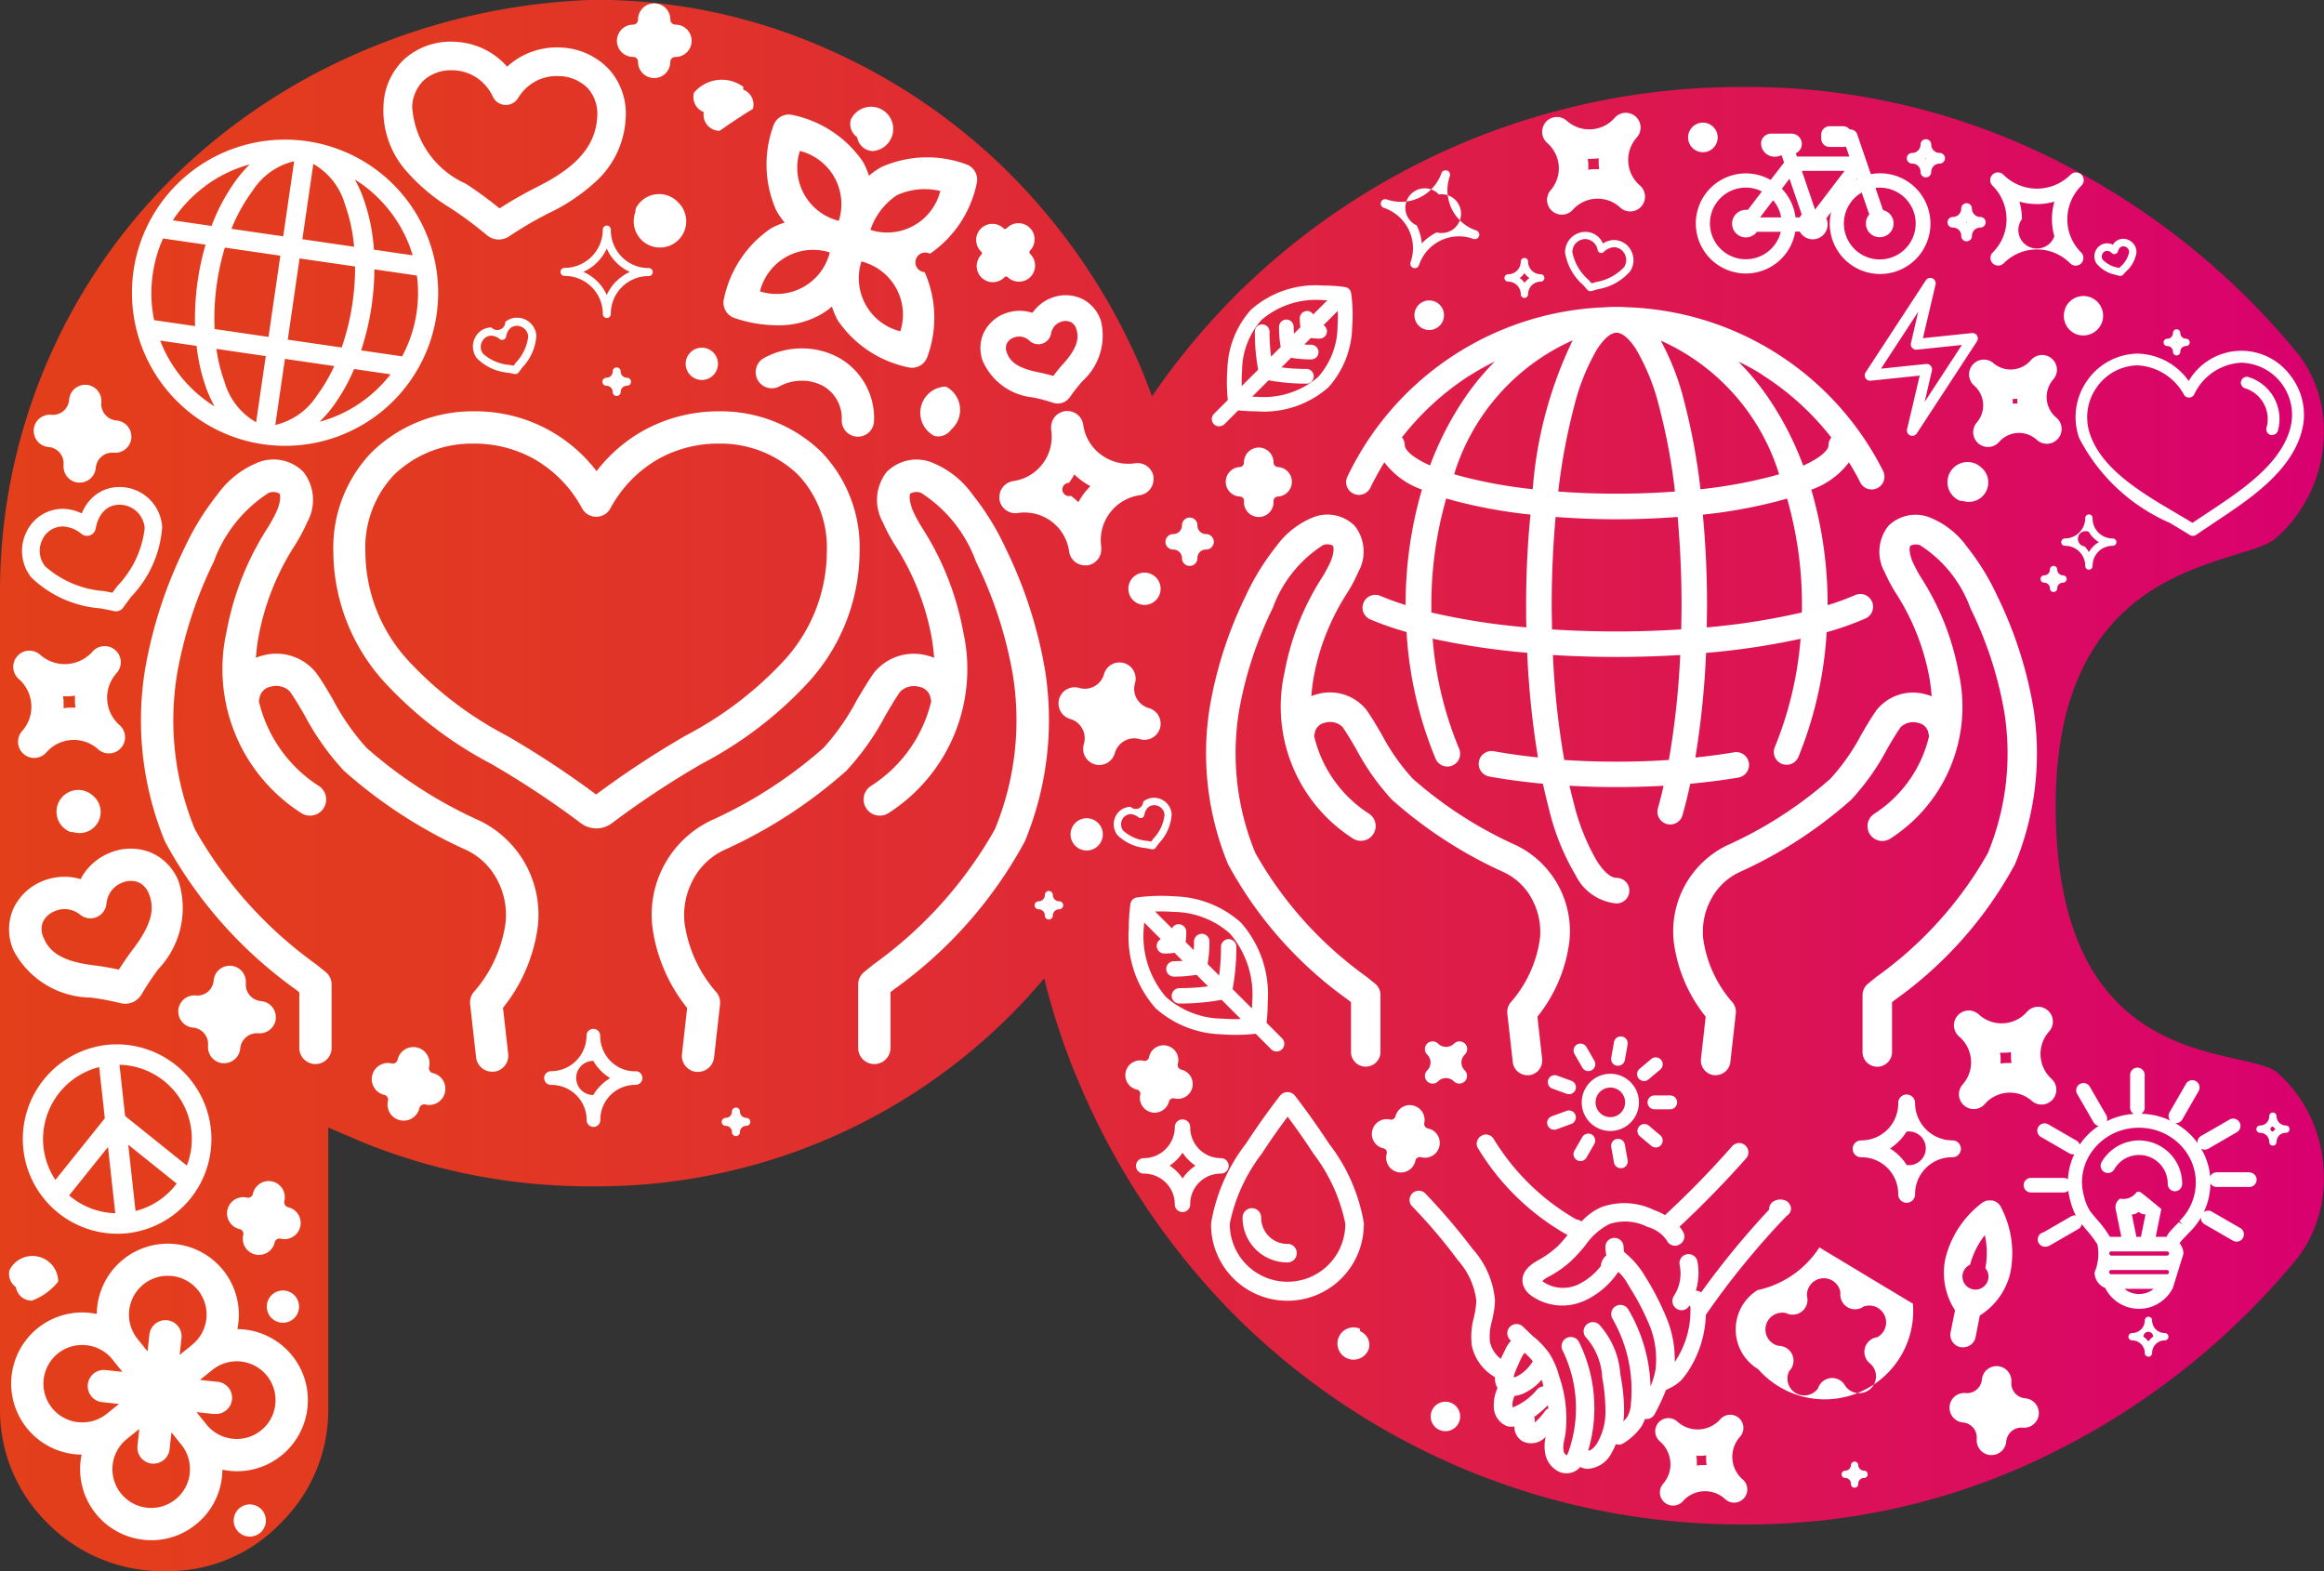
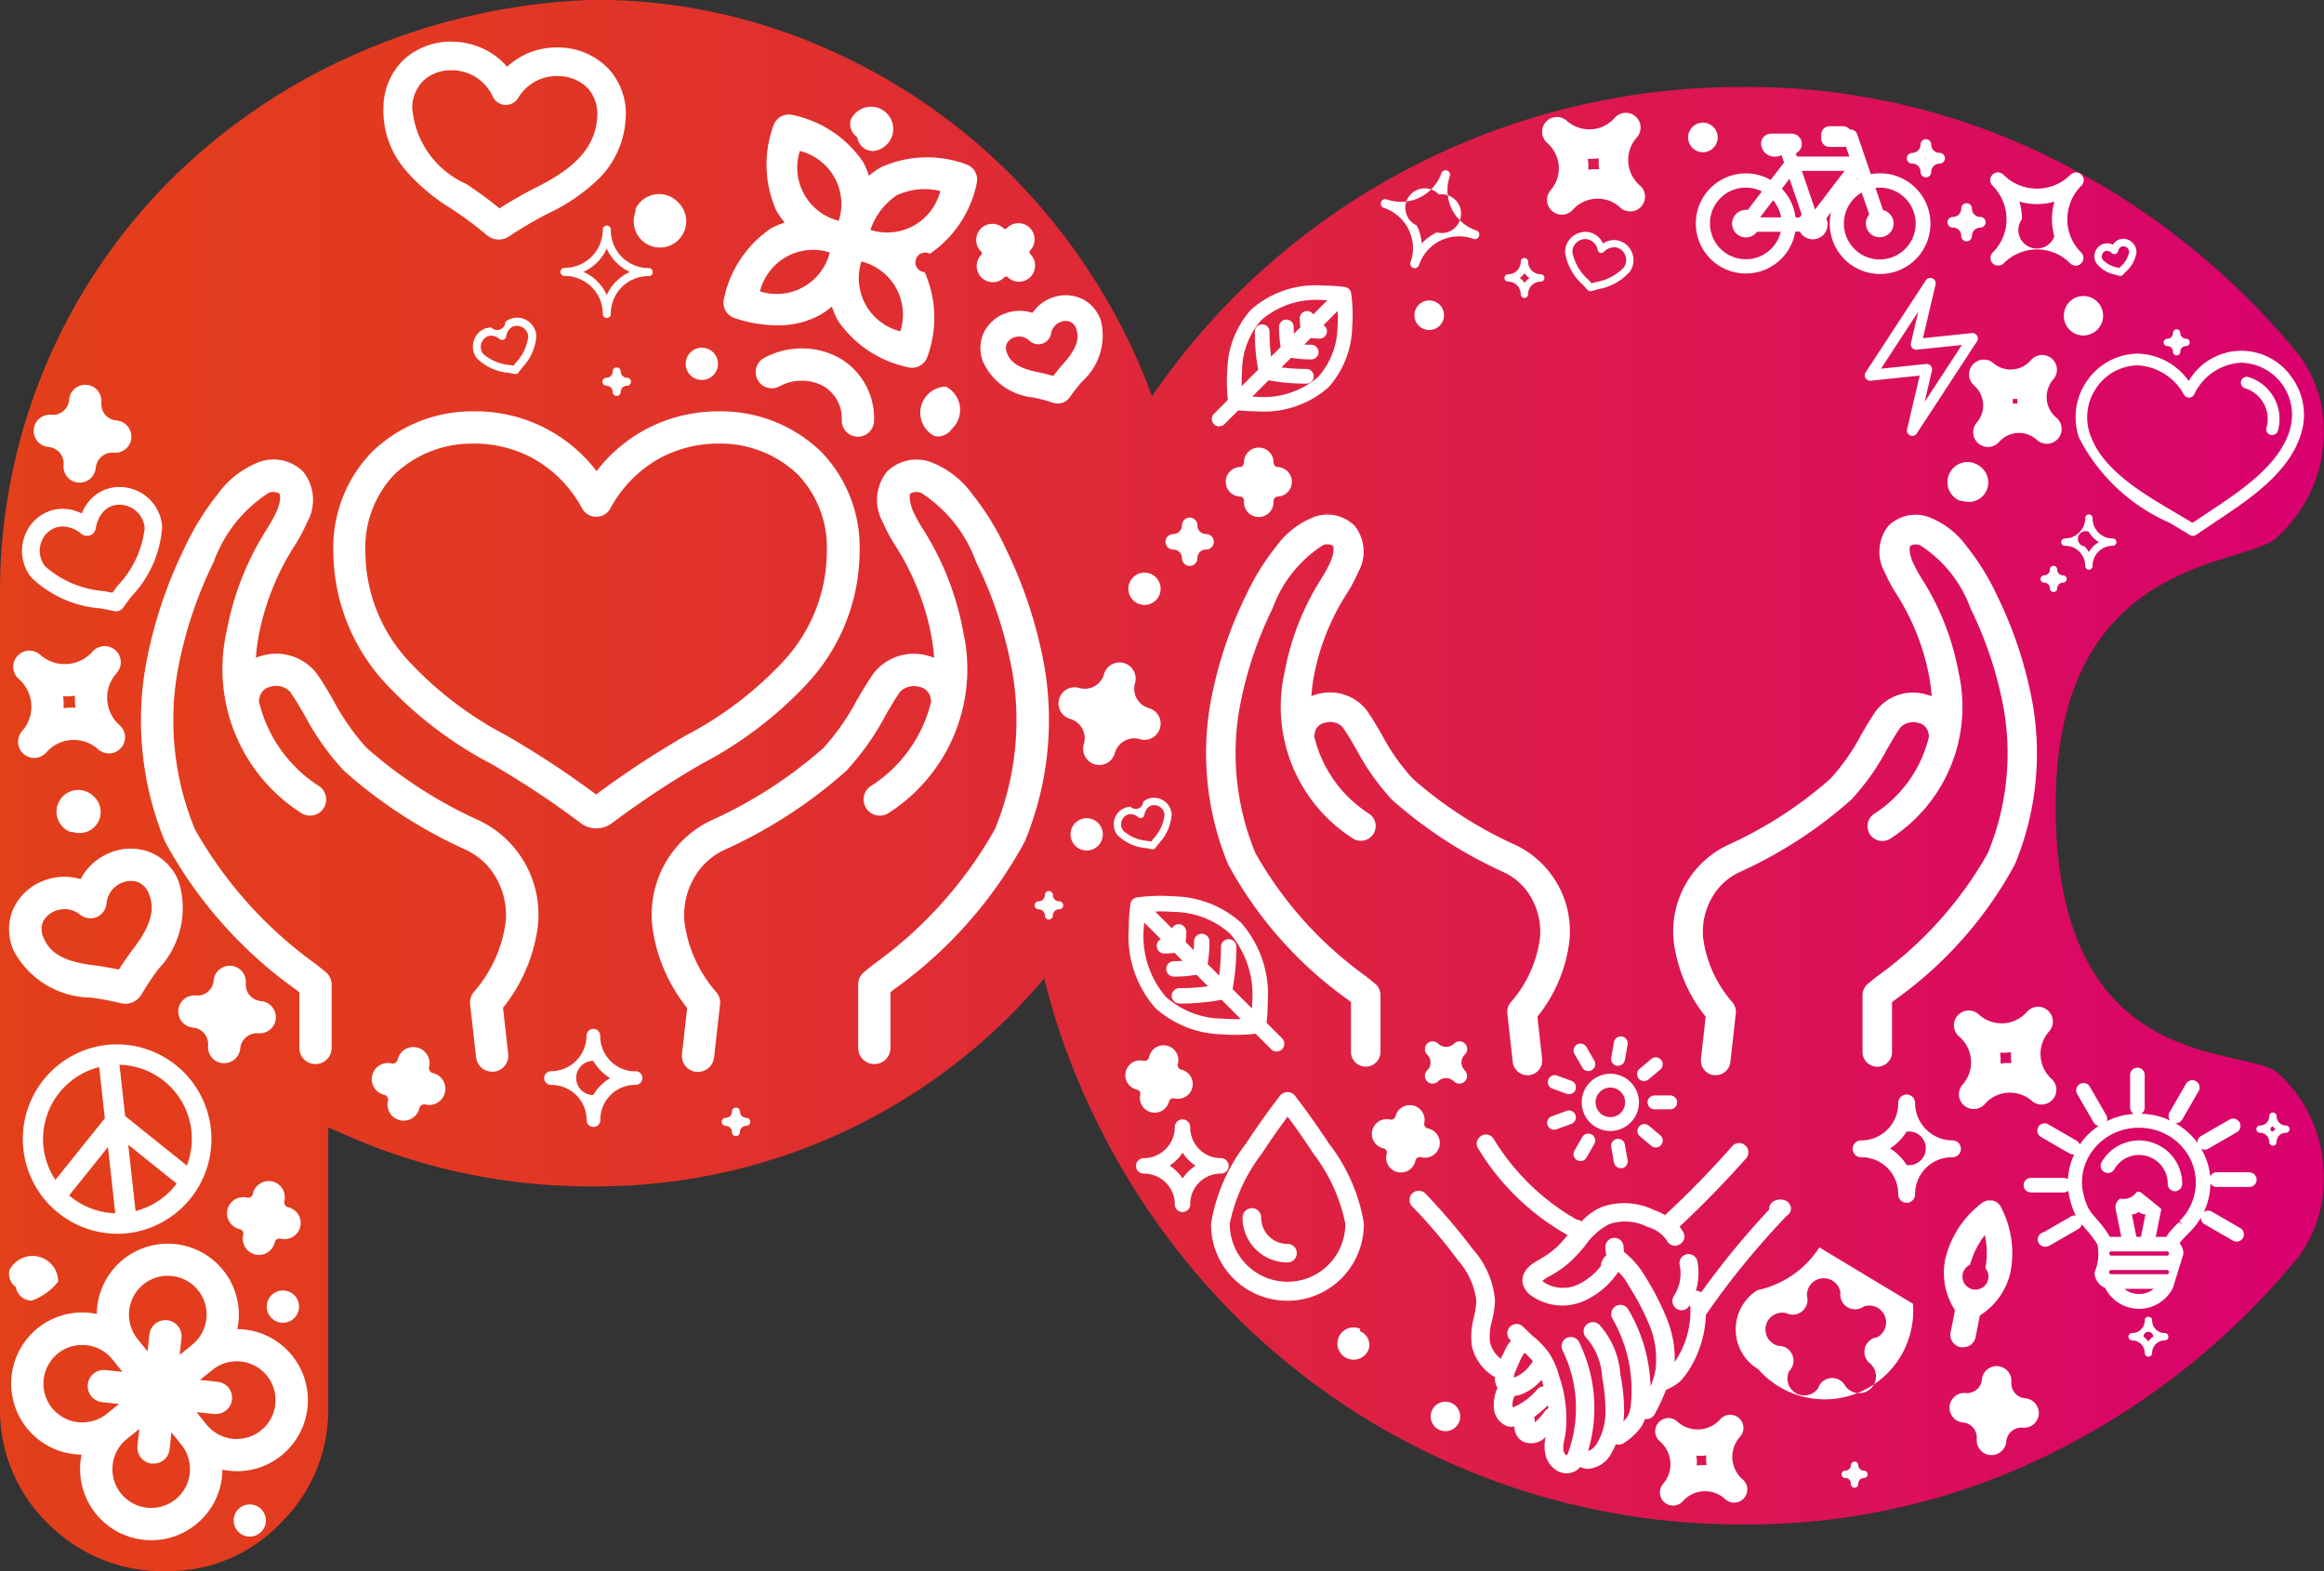
<svg xmlns="http://www.w3.org/2000/svg" width="55.161" height="37.292" viewBox="0 0 55.161 37.292">
  <rect x="0" y="0" width="55.161" height="37.292" fill="#333333" stroke="none" />
  <defs>
    <clipPath id="a">
      <rect width="55.161" height="37.292" fill="none" />
    </clipPath>
    <linearGradient id="b" y1="0.5" x2="1" y2="0.5" gradientUnits="objectBoundingBox">
      <stop offset="0" stop-color="#e33f1a" />
      <stop offset="0.186" stop-color="#e23922" />
      <stop offset="0.476" stop-color="#df2838" />
      <stop offset="0.834" stop-color="#db0e5c" />
      <stop offset="1" stop-color="#d90070" />
    </linearGradient>
  </defs>
  <g clip-path="url(#a)">
    <path d="M103.391,344.584a3.361,3.361,0,0,0,1.123-2.513,2.969,2.969,0,0,0-.588-1.818,17.69,17.69,0,0,0-5.776-4.626,16.185,16.185,0,0,0-7.433-1.738,16.974,16.974,0,0,0-12.086,5A17.157,17.157,0,0,0,76.7,341.23c-.1-.268-.2-.534-.318-.8a14.687,14.687,0,0,0-3.054-4.48,14.276,14.276,0,0,0-4.48-3.025,13.512,13.512,0,0,0-5.41-1.105,15.213,15.213,0,0,0-5.556,1.251A14.485,14.485,0,0,0,53.4,336.1a13.824,13.824,0,0,0-4.043,9.861v19.257a3.761,3.761,0,0,0,1.134,2.764,3.831,3.831,0,0,0,2.822,1.134,3.694,3.694,0,0,0,2.7-1.134,3.76,3.76,0,0,0,1.135-2.764v-6.632l.815.349a14.3,14.3,0,0,0,5.469,1.047,13.877,13.877,0,0,0,9.977-4.131c.256-.26.5-.53.733-.807a16.141,16.141,0,0,0,.849,2.535,17.472,17.472,0,0,0,3.636,5.428,16.974,16.974,0,0,0,12.086,5,16.181,16.181,0,0,0,7.433-1.738,17.685,17.685,0,0,0,5.776-4.626,3.112,3.112,0,0,0,.588-1.979,3.272,3.272,0,0,0-1.07-2.353c-.713-.713-5.291.16-5.291-6.364C98.154,344.981,102.642,345.3,103.391,344.584Z" transform="translate(-49.357 -331.824)" fill="url(#b)" />
    <g transform="translate(0.215 0.079)">
      <path d="M212.888,355.576a.468.468,0,0,0,.245.613.467.467,0,0,0,.357,0,.467.467,0,0,0,.26-.607h0a.467.467,0,0,0-.863-.01Z" transform="translate(-164.08 -348.341)" fill="#fff" />
      <path d="M207.417,360.3a.351.351,0,0,0-.616-.23.639.639,0,0,1-.436.222.623.623,0,0,1-.459-.153.351.351,0,0,0-.46.53.624.624,0,0,1,.064.889.351.351,0,0,0,.53.46.628.628,0,0,1,.895-.059.351.351,0,1,0,.459-.53.636.636,0,0,1-.064-.9A.349.349,0,0,0,207.417,360.3Zm-.99.8-.058.005c0-.019,0-.037,0-.056s0-.037-.005-.056l.058,0,.054-.005c0,.019,0,.037,0,.056s0,.038.005.056Z" transform="translate(-158.81 -351.602)" fill="#fff" />
      <path d="M205.6,440.8a.364.364,0,0,1-.248-.127.353.353,0,0,1-.082-.262c0-.01,0-.021,0-.031a.351.351,0,0,0-.7-.03.354.354,0,0,1-.388.325.351.351,0,0,0-.38.319c0,.01,0,.02,0,.031a.351.351,0,0,0,.32.349.358.358,0,0,1,.325.393c0,.01,0,.021,0,.031a.351.351,0,0,0,.321.349h.031a.351.351,0,0,0,.349-.32.361.361,0,0,1,.393-.33.351.351,0,0,0,.38-.319c0-.01,0-.021,0-.031A.351.351,0,0,0,205.6,440.8Z" transform="translate(-157.744 -407.689)" fill="#fff" />
      <path d="M138.858,415.846a.351.351,0,0,0,.683.16.108.108,0,0,1,.134-.08.351.351,0,0,0,.422-.262.355.355,0,0,0,.009-.08.351.351,0,0,0-.271-.341.111.111,0,0,1-.083-.134.351.351,0,1,0-.683-.16.113.113,0,0,1-.05.071.106.106,0,0,1-.081.013.35.35,0,0,0-.422.261.338.338,0,0,0-.01.08.351.351,0,0,0,.271.342A.1.1,0,0,1,138.858,415.846Z" transform="translate(-112.011 -389.933)" fill="#fff" />
      <path d="M146.835,368.548a.351.351,0,1,0,.7,0,.108.108,0,0,1,.112-.108.351.351,0,0,0,0-.7h0a.111.111,0,0,1-.111-.112.351.351,0,0,0-.351-.351h0a.351.351,0,0,0-.351.351.111.111,0,0,1-.032.081.1.1,0,0,1-.076.031h0a.351.351,0,0,0,0,.7A.1.1,0,0,1,146.835,368.548Z" transform="translate(-117.523 -356.733)" fill="#fff" />
      <path d="M154.574,436.33a.378.378,0,0,0,0-.058.383.383,0,1,0,.208.477.345.345,0,0,0,.013-.092A.352.352,0,0,0,154.574,436.33Z" transform="translate(-122.508 -404.812)" fill="#fff" />
      <path d="M162.325,442.362a.35.35,0,1,0,.153.289A.351.351,0,0,0,162.325,442.362Z" transform="translate(-128.035 -409.11)" fill="#fff" />
      <path d="M183.236,341.84a.351.351,0,1,0-.147-.286A.351.351,0,0,0,183.236,341.84Z" transform="translate(-143.236 -338.371)" fill="#fff" />
      <path d="M182.52,444.423a.313.313,0,0,0-.469-.415.718.718,0,0,1-1.016.061.313.313,0,1,0-.415.468.721.721,0,0,1,.245.494.7.7,0,0,1-.178.516.313.313,0,0,0,.468.415.7.7,0,0,1,1.006-.061.313.313,0,1,0,.415-.468A.709.709,0,0,1,182.52,444.423Zm-.912.674c-.039,0-.077.006-.115.012q0-.059,0-.118c0-.039-.007-.077-.012-.114q.058,0,.117,0c.039,0,.078-.007.116-.012,0,.038,0,.076,0,.115s.006.079.012.117Q181.666,445.094,181.608,445.1Z" transform="translate(-141.433 -410.401)" fill="#fff" />
      <path d="M204.3,413.656a.351.351,0,0,0,.613.233.79.79,0,0,1,1.127-.068.351.351,0,0,0,.465-.525.8.8,0,0,1-.063-1.134.351.351,0,0,0-.526-.465.8.8,0,0,1-1.139.069.351.351,0,1,0-.465.525.809.809,0,0,1,.275.554.79.79,0,0,1-.2.579A.349.349,0,0,0,204.3,413.656Zm1.105-.988c.044,0,.088-.007.13-.014,0,.043,0,.086,0,.129s.007.088.013.131c-.043,0-.086,0-.13,0s-.087.007-.129.014c0-.044,0-.088,0-.132s-.007-.086-.014-.128C205.319,412.671,205.362,412.67,205.406,412.668Z" transform="translate(-158.019 -387.761)" fill="#fff" />
      <path d="M191.067,431.97a600.592,600.592,0,0,1-2.221-1.336,2.328,2.328,0,0,1-1.468,1.014,1.093,1.093,0,0,0-.49.685h0a1.1,1.1,0,0,0,.507,1.193,2.1,2.1,0,0,0,3.671-1.556Zm-.857.8-.017,0a.351.351,0,0,0-.144.62l.014.012a.4.4,0,1,1-.6.523.135.135,0,0,1-.01-.015.351.351,0,0,0-.634.055c0,.012-.007.016-.007.017a.4.4,0,0,1-.683-.411l.012-.014a.351.351,0,0,0-.248-.586h-.018a.4.4,0,0,1-.3-.478h0a.4.4,0,0,1,.478-.3l.017.007a.351.351,0,0,0,.48-.417.117.117,0,0,1,0-.017.4.4,0,0,1,.794-.069.145.145,0,0,1,0,.018.351.351,0,0,0,.545.328.08.08,0,0,1,.016-.009.4.4,0,0,1,.311.734Z" transform="translate(-145.877 -401.105)" fill="#fff" />
      <path d="M174.363,415.153a.164.164,0,0,0,.142-.247l-.186-.323a.164.164,0,0,0-.285.164l.186.323A.164.164,0,0,0,174.363,415.153Z" transform="translate(-136.878 -389.809)" fill="#fff" />
      <path d="M172.5,417.122l-.351-.128a.165.165,0,0,0-.112.309l.35.127a.16.16,0,0,0,.056.01.164.164,0,0,0,.056-.319Z" transform="translate(-135.419 -391.548)" fill="#fff" />
      <path d="M172.093,420.256a.165.165,0,0,0,.056-.01l.351-.128a.164.164,0,0,0-.113-.309l-.35.127a.164.164,0,0,0,.056.319Z" transform="translate(-135.419 -393.52)" fill="#fff" />
      <path d="M174.094,422.26a.164.164,0,0,0,.224-.06l.186-.323a.164.164,0,1,0-.285-.165l-.186.323A.164.164,0,0,0,174.094,422.26Z" transform="translate(-136.878 -394.802)" fill="#fff" />
      <path d="M177.124,422.048a.164.164,0,0,0-.133.191l.065.367a.164.164,0,0,0,.161.136l.029,0a.165.165,0,0,0,.134-.191l-.065-.367A.165.165,0,0,0,177.124,422.048Z" transform="translate(-138.963 -395.093)" fill="#fff" />
      <path d="M179.4,421.381a.165.165,0,0,0,.212-.252l-.286-.24a.165.165,0,0,0-.212.252Z" transform="translate(-140.413 -394.256)" fill="#fff" />
      <path d="M180.577,418.769a.164.164,0,0,0-.164-.164h-.373a.164.164,0,0,0,0,.329h.373A.164.164,0,0,0,180.577,418.769Z" transform="translate(-140.985 -392.683)" fill="#fff" />
      <path d="M179.4,415.6l-.286.24a.164.164,0,0,0,.212.252l.286-.24a.165.165,0,0,0-.212-.252Z" transform="translate(-140.413 -390.55)" fill="#fff" />
      <path d="M177.056,414.074l-.065.367a.164.164,0,0,0,.133.191l.029,0a.165.165,0,0,0,.162-.136l.065-.367a.164.164,0,0,0-.324-.057Z" transform="translate(-138.963 -389.415)" fill="#fff" />
      <path d="M176.015,417.565a.679.679,0,1,0-.679.68A.68.68,0,0,0,176.015,417.565Zm-.679.351a.351.351,0,1,1,.351-.351A.351.351,0,0,1,175.336,417.916Z" transform="translate(-137.329 -391.479)" fill="#fff" />
      <path d="M203.5,430.053a.3.3,0,0,0,.237.356l.029,0a.3.3,0,0,0,.327-.241l.1-.512a1.631,1.631,0,0,0,.721-1,2.362,2.362,0,0,0-.22-1.574s0-.008-.005-.012l-.006-.009s0-.008-.007-.012l-.012-.014a.277.277,0,0,0-.02-.024l-.022-.02-.023-.019-.025-.015-.026-.013-.027-.01-.028-.008-.029,0-.029,0h-.029l-.029,0-.029.007-.028.009-.028.013-.017.008-.018.012h0a2.354,2.354,0,0,0-.883,1.336,1.632,1.632,0,0,0,.23,1.221Zm.463-1.606a1.983,1.983,0,0,1,.349-.7,1.982,1.982,0,0,1,.013.786.309.309,0,1,1-.363-.082Z" transform="translate(-157.416 -398.511)" fill="#fff" />
      <path d="M216.682,422.172a1.03,1.03,0,0,0-.889.514.173.173,0,0,0,.063.236.173.173,0,0,0,.236-.063.68.68,0,0,1,1.27.341.174.174,0,0,0,.17.179h0a.176.176,0,0,0,.173-.181A1.028,1.028,0,0,0,216.682,422.172Z" transform="translate(-166.125 -395.182)" fill="#fff" />
      <path d="M215.026,418.883h-.779a.172.172,0,0,0-.154.1,1.567,1.567,0,0,0-.216-.66.173.173,0,0,0,.174,0l.674-.39a.173.173,0,0,0-.042-.317.17.17,0,0,0-.132.017l-.674.389a.173.173,0,0,0-.081.105.17.17,0,0,0,0,.065,1.66,1.66,0,0,0-.2-.228,1.682,1.682,0,0,0-.331-.245l.014,0a.174.174,0,0,0,.15-.087l.389-.674a.173.173,0,0,0-.3-.173l-.389.674a.172.172,0,0,0,.018.2c-.03-.014-.059-.029-.09-.041a1.737,1.737,0,0,0-.6-.123.17.17,0,0,0,.081-.143v-.778a.173.173,0,1,0-.346,0v.778a.17.17,0,0,0,.086.146,1.739,1.739,0,0,0-.523.12c-.041.017-.081.036-.12.055,0-.005.006-.01.007-.015a.173.173,0,0,0-.017-.132l-.39-.674a.173.173,0,0,0-.236-.063.174.174,0,0,0-.064.236l.39.674a.172.172,0,0,0,.121.083,1.692,1.692,0,0,0-.23.184,1.667,1.667,0,0,0-.22.26.171.171,0,0,0-.074-.092l-.674-.389a.174.174,0,0,0-.236.064.173.173,0,0,0,.063.236l.675.39a.174.174,0,0,0,.086.023.179.179,0,0,0,.031,0c-.006.013-.013.024-.019.037a1.593,1.593,0,0,0-.132.556.171.171,0,0,0-.1-.034h-.778a.173.173,0,1,0,0,.346h.778a.169.169,0,0,0,.108-.041c.009.061.022.127.039.2a1.819,1.819,0,0,0,.14.39.169.169,0,0,0-.112.019l-.655.378a.173.173,0,0,0,.036.342.237.237,0,0,0,.118-.032l.674-.389a.171.171,0,0,0,.081-.113c.033.04.068.081.1.123a2.536,2.536,0,0,1,.271.357,1.13,1.13,0,0,1-.068.665.4.4,0,0,0,.251.367.9.9,0,0,0,1.608,0,471.578,471.578,0,0,0,.251-.811.39.39,0,0,0-.091-.249l.026-.04c.015-.019.063-.07.2-.213l.043-.043a1.638,1.638,0,0,0,.238-.316.165.165,0,0,0,.085.161l.674.389a.173.173,0,1,0,.173-.3l-.674-.389a.17.17,0,0,0-.132-.018.178.178,0,0,0-.059.029,1.6,1.6,0,0,0,.156-.682.171.171,0,0,0,.146.086h.779a.173.173,0,0,0,0-.346Zm-1.589,1.237-.088-.05a3.356,3.356,0,0,0-.232.246c-.025.035-.045.068-.063.1H212.8l.133-.659a16.967,16.967,0,0,0-.5-.406l-.036,0h0l-.007-.019-.007.019a.234.234,0,0,0-.035,0,.38.38,0,0,1-.391.158.238.238,0,0,0-.108.248l.134.659h-.244l-.027,0a2.465,2.465,0,0,0-.308-.413c-.059-.069-.115-.134-.163-.2a1.187,1.187,0,0,1-.149-.374,1.342,1.342,0,0,1-.043-.3,1.26,1.26,0,0,1,.107-.511,1.305,1.305,0,0,1,.292-.414,1.348,1.348,0,0,1,.429-.277,1.407,1.407,0,0,1,1.046,0,1.343,1.343,0,0,1,.429.277,1.3,1.3,0,0,1,.292.414,1.258,1.258,0,0,1,.107.511,1.272,1.272,0,0,1-.363.887l-.025.026Zm-1.741.691a.049.049,0,0,1,.049-.049h1.321a.049.049,0,1,1,0,.1h-1.321A.049.049,0,0,1,211.7,420.811Zm.645-.395-.108-.533a.206.206,0,0,0,.116-.028.241.241,0,0,0,.046-.034.269.269,0,0,0,.046.035.21.21,0,0,0,.116.027l-.108.533Zm.408,1.234a.568.568,0,0,1-.049.04.56.56,0,0,1-.59,0,.633.633,0,0,1-.049-.04Zm.365-.395a.049.049,0,0,1-.049.049h-1.321a.049.049,0,0,1,0-.1h1.321A.049.049,0,0,1,213.114,421.255Z" transform="translate(-161.848 -391.138)" fill="#fff" />
      <path d="M198.69,353.85a.127.127,0,0,0-.157.048l-1.426,2.181a.128.128,0,0,0,.12.2l1.162-.121-.3,1.273a.128.128,0,0,0,.074.147.13.13,0,0,0,.05.01.128.128,0,0,0,.107-.058l1.426-2.181a.128.128,0,0,0-.12-.2l-1.161.121.3-1.273A.127.127,0,0,0,198.69,353.85Zm.7,1.581-.884,1.352.173-.744a.128.128,0,0,0-.124-.157h-.013l-1.072.112.884-1.352-.173.744a.128.128,0,0,0,.029.114.127.127,0,0,0,.109.043Z" transform="translate(-153.039 -347.322)" fill="#fff" />
      <path d="M148.926,421.506v-.043a4.225,4.225,0,0,0-.832-1.9c-.39-.6-.791-1.116-.808-1.138a.228.228,0,0,0-.348,0c-.017.022-.418.534-.808,1.137a4.225,4.225,0,0,0-.832,1.9c0,.026,0,.052,0,.078a1.813,1.813,0,0,0,3.625-.035Zm-.442-.043v.033a1.371,1.371,0,0,1-2.741.026c0-.02,0-.039,0-.059a4.058,4.058,0,0,1,.76-1.659c.23-.355.461-.674.612-.877.151.2.383.523.612.877A4.056,4.056,0,0,1,148.484,421.463Z" transform="translate(-116.768 -392.501)" fill="#fff" />
      <path d="M148.858,428.393a.623.623,0,0,1-.624-.6v-.028a.221.221,0,0,0-.442,0v.046a1.064,1.064,0,0,0,1.066,1.021.221.221,0,1,0,0-.442Z" transform="translate(-118.514 -398.946)" fill="#fff" />
      <path d="M173.94,351.6a.093.093,0,0,0,.027,0c.047-.015.1-.03.153-.046a1.292,1.292,0,0,0,.767-.427.477.477,0,0,0,.019-.494.461.461,0,0,0-.4-.247.5.5,0,0,0-.266.082.455.455,0,0,0-.416-.276.488.488,0,0,0-.345.146.478.478,0,0,0-.137.347,1.292,1.292,0,0,0,.427.768c.038.042.074.082.105.119A.087.087,0,0,0,173.94,351.6Zm-.425-.921a.3.3,0,0,1,.087-.222.314.314,0,0,1,.222-.094.31.31,0,0,1,.292.266.088.088,0,0,0,.06.061.087.087,0,0,0,.083-.02.37.37,0,0,1,.247-.113.287.287,0,0,1,.248.156.307.307,0,0,1-.013.317,1.175,1.175,0,0,1-.669.354l-.1.03-.071-.08A1.175,1.175,0,0,1,173.516,350.682Z" transform="translate(-136.409 -344.768)" fill="#fff" />
      <path d="M215.776,351.615l.085.026a.088.088,0,0,0,.027,0,.086.086,0,0,0,.066-.03l.06-.066a.762.762,0,0,0,.256-.458.309.309,0,0,0-.087-.226.316.316,0,0,0-.224-.1.288.288,0,0,0-.249.141.307.307,0,0,0-.14-.034.3.3,0,0,0-.26.159.308.308,0,0,0,.01.318A.763.763,0,0,0,215.776,351.615Zm-.313-.5a.126.126,0,0,1,.108-.069.174.174,0,0,1,.115.055.087.087,0,0,0,.143-.039c.022-.079.068-.123.129-.123a.142.142,0,0,1,.1.043.135.135,0,0,1,.038.1.646.646,0,0,1-.21.345l-.025.028-.036-.011a.646.646,0,0,1-.358-.189A.136.136,0,0,1,215.463,351.118Z" transform="translate(-165.775 -345.172)" fill="#fff" />
      <path d="M218.892,360.218a1.448,1.448,0,0,0-2.424.116,1.532,1.532,0,0,0-1.209-.65,1.484,1.484,0,0,0-1.193.63,1.5,1.5,0,0,0-.2,1.37,4.382,4.382,0,0,0,2.147,2.015c.171.1.333.2.479.289a.139.139,0,0,0,.075.022.138.138,0,0,0,.081-.026c.141-.1.3-.2.466-.315.789-.523,1.772-1.174,2.033-2.126A1.506,1.506,0,0,0,218.892,360.218Zm-.017,1.25c-.233.851-1.168,1.47-1.918,1.967-.14.093-.273.181-.4.267-.128-.079-.265-.16-.408-.244-.777-.457-1.745-1.025-2.024-1.863a1.228,1.228,0,0,1,.165-1.118,1.206,1.206,0,0,1,.967-.514,1.334,1.334,0,0,1,1.1.7.139.139,0,0,0,.239-.006,1.309,1.309,0,0,1,1.118-.757,1.237,1.237,0,0,1,1.16,1.571Z" transform="translate(-164.733 -351.37)" fill="#fff" />
      <path d="M227.057,361.68a.139.139,0,1,0-.082.266.763.763,0,0,1,.51.937.14.14,0,0,0,.1.171.145.145,0,0,0,.037,0,.139.139,0,0,0,.134-.1A1.041,1.041,0,0,0,227.057,361.68Z" transform="translate(-173.904 -352.809)" fill="#fff" />
      <path d="M213.215,373.8a.087.087,0,1,0,.174,0,.474.474,0,0,1,.479-.479.087.087,0,1,0,0-.174.476.476,0,0,1-.479-.484.087.087,0,0,0-.174,0,.484.484,0,0,1-.483.484.087.087,0,1,0,0,.174A.476.476,0,0,1,213.215,373.8Zm.086-.808a.656.656,0,0,0,.239.241.64.64,0,0,0-.239.238.655.655,0,0,0-.1-.135.182.182,0,1,1,.1-.345Z" transform="translate(-163.936 -360.445)" fill="#fff" />
      <path d="M204.145,368.176a.477.477,0,1,0-.519.78.355.355,0,0,0,.081.009.462.462,0,0,0,.439-.789Z" transform="translate(-157.325 -357.151)" fill="#fff" />
      <path d="M171.922,342.03a.791.791,0,0,1-.2.579.351.351,0,0,0,.525.465.79.79,0,0,1,1.127-.068.351.351,0,1,0,.465-.525.8.8,0,0,1-.063-1.134.351.351,0,0,0-.526-.465.8.8,0,0,1-1.139.069.351.351,0,1,0-.465.526A.809.809,0,0,1,171.922,342.03Zm.817-.176q.066,0,.13-.013c0,.043,0,.086,0,.129s.007.088.013.132c-.043,0-.086,0-.13,0s-.087.007-.129.014c0-.044,0-.088,0-.132s-.007-.086-.014-.128C172.652,341.858,172.7,341.857,172.739,341.854Z" transform="translate(-135.139 -338.165)" fill="#fff" />
      <path d="M158.833,346.193a1.017,1.017,0,0,1,.584.513,1,1,0,0,1,.046.773.106.106,0,1,0,.2.07,1,1,0,0,1,1.284-.623.106.106,0,1,0,.069-.2,1,1,0,0,1-.579-.515,1.018,1.018,0,0,1-.041-.777.106.106,0,0,0-.2-.069,1.018,1.018,0,0,1-1.294.628.106.106,0,1,0-.069.2Zm1.3-.319a.46.46,0,1,1-.049.9,1.207,1.207,0,0,0-.355.262,1.21,1.21,0,0,0-.12-.427.461.461,0,1,1,.523-.739Z" transform="translate(-126.197 -341.337)" fill="#fff" />
      <path d="M207.407,346.591a1.108,1.108,0,0,1-.328.793.183.183,0,0,0,0,.259.188.188,0,0,0,.259,0,1.108,1.108,0,0,1,1.581,0,.183.183,0,0,0,.259-.259,1.105,1.105,0,0,1-.328-.793,1.127,1.127,0,0,1,.335-.795.183.183,0,0,0,0-.259.184.184,0,0,0-.259,0,1.124,1.124,0,0,1-1.594,0,.183.183,0,0,0-.259.259A1.127,1.127,0,0,1,207.407,346.591Zm1.133.413a.44.44,0,1,1-.767-.414,1.486,1.486,0,0,0-.06-.413,1.51,1.51,0,0,0,.83,0,1.5,1.5,0,0,0,0,.827Z" transform="translate(-159.996 -341.47)" fill="#fff" />
      <path d="M228.8,420.267a.221.221,0,0,1-.221-.22.087.087,0,1,0-.174,0,.217.217,0,0,1-.218.22.087.087,0,0,0,0,.174.216.216,0,0,1,.218.218.087.087,0,1,0,.174,0,.217.217,0,0,1,.221-.218.087.087,0,1,0,0-.174Zm-.306.145a.059.059,0,0,1,0-.119.4.4,0,0,0,.06.06A.42.42,0,0,0,228.491,420.413Z" transform="translate(-174.759 -393.632)" fill="#fff" />
      <path d="M220.843,358.311a.134.134,0,0,1,.135.135.087.087,0,1,0,.174,0,.135.135,0,0,1,.137-.135.087.087,0,1,0,0-.174.137.137,0,0,1-.137-.137.087.087,0,1,0-.174,0,.135.135,0,0,1-.135.137.087.087,0,0,0,0,.174Zm.222-.1.008.008-.007.007-.008-.008Z" transform="translate(-169.617 -350.176)" fill="#fff" />
      <path d="M211.539,377.053a.087.087,0,0,0,0-.174.137.137,0,0,1-.137-.137.087.087,0,1,0-.174,0,.135.135,0,0,1-.135.137.087.087,0,1,0,0,.174.134.134,0,0,1,.135.135.087.087,0,1,0,.174,0A.135.135,0,0,1,211.539,377.053Zm-.223-.08-.008-.008.007-.007.008.008Z" transform="translate(-162.788 -363.302)" fill="#fff" />
      <path d="M195.777,447.81a.137.137,0,0,1-.137-.137.087.087,0,0,0-.173,0,.135.135,0,0,1-.135.137.087.087,0,0,0,0,.174.134.134,0,0,1,.135.135.087.087,0,1,0,.173,0,.135.135,0,0,1,.137-.135.087.087,0,0,0,0-.174Zm-.222.093-.008-.008.007-.007.008.008Z" transform="translate(-151.749 -412.982)" fill="#fff" />
      <path d="M218.821,436.516a.3.3,0,0,1-.3-.3.087.087,0,0,0-.174,0,.3.3,0,0,1-.3.3.087.087,0,0,0,0,.174.3.3,0,0,1,.3.3.087.087,0,1,0,.174,0,.3.3,0,0,1,.3-.3.087.087,0,1,0,0-.174Zm-.39.2a.461.461,0,0,0-.115-.115.115.115,0,1,1,.23,0A.479.479,0,0,0,218.431,436.717Z" transform="translate(-167.655 -404.954)" fill="#fff" />
      <path d="M168.625,352.813a.3.3,0,0,1,.3.3.087.087,0,1,0,.174,0,.3.3,0,0,1,.3-.3.087.087,0,0,0,0-.174.3.3,0,0,1-.3-.3.087.087,0,0,0-.174,0,.3.3,0,0,1-.3.3.087.087,0,1,0,0,.174Zm.389-.2a.481.481,0,0,0,.116.116.489.489,0,0,0-.115.114.457.457,0,0,0-.115-.115A.484.484,0,0,0,169.014,352.61Z" transform="translate(-133.044 -346.208)" fill="#fff" />
      <path d="M200.538,343.433a.194.194,0,0,1,.2.2.126.126,0,0,0,.253,0,.2.2,0,0,1,.2-.2.126.126,0,0,0,0-.253.2.2,0,0,1-.2-.2.126.126,0,0,0-.253,0,.2.2,0,0,1-.2.2.126.126,0,1,0,0,.253Zm.323-.138.012.012-.01.01-.012-.012Z" transform="translate(-155.368 -339.629)" fill="#fff" />
      <path d="M203.763,348.505a.194.194,0,0,1,.2.2.126.126,0,0,0,.253,0,.2.2,0,0,1,.2-.2.126.126,0,1,0,0-.252.2.2,0,0,1-.2-.2.126.126,0,0,0-.253,0,.2.2,0,0,1-.2.2.126.126,0,1,0,0,.252Zm.323-.138.012.012-.01.01-.012-.011Z" transform="translate(-157.627 -343.182)" fill="#fff" />
      <path d="M198.7,419.828a.2.2,0,0,0-.2-.2.89.89,0,0,1-.888-.889.2.2,0,0,0-.4,0,.875.875,0,0,1-.881.889.2.2,0,1,0,0,.4.871.871,0,0,1,.881.881.2.2,0,1,0,.4,0,.875.875,0,0,1,.888-.881A.2.2,0,0,0,198.7,419.828Zm-1.282.392a1.253,1.253,0,0,0-.4-.4,1.3,1.3,0,0,0,.392-.4.4.4,0,1,1,0,.792Z" transform="translate(-152.372 -392.639)" fill="#fff" />
      <path d="M163.242,414.51a.183.183,0,0,0-.313-.13.273.273,0,0,1-.378,0,.183.183,0,0,0-.313.13.181.181,0,0,0,.054.129.263.263,0,0,1,0,.376.183.183,0,0,0,.129.313h0a.182.182,0,0,0,.13-.054.267.267,0,0,1,.374,0,.183.183,0,1,0,.259-.259.263.263,0,0,1,0-.376A.182.182,0,0,0,163.242,414.51Z" transform="translate(-128.632 -389.687)" fill="#fff" />
      <path d="M141.428,403.43a2.445,2.445,0,0,0-1.569-.621,4.267,4.267,0,0,0-.9.026.183.183,0,0,0-.152.152,3.971,3.971,0,0,0-.038.575,2.564,2.564,0,0,0,.633,1.9,2.445,2.445,0,0,0,1.569.621c.117.009.227.013.329.013a4.407,4.407,0,0,0,.48-.026l.367.367a.183.183,0,0,0,.259-.259l-.367-.367a4.294,4.294,0,0,0,.026-.48A2.565,2.565,0,0,0,141.428,403.43Zm-2.3-.006.4.4a.18.18,0,0,0-.045.287.184.184,0,0,0,.129.055h.011a1.671,1.671,0,0,0,.231-.017l.192.192c-.058,0-.121.007-.187.007h-.019a.183.183,0,0,0,0,.366h.02a3.167,3.167,0,0,0,.516-.044l.274.274a5.109,5.109,0,0,1-.68.043.187.187,0,0,0-.184.183.184.184,0,0,0,.182.183h.034a5.456,5.456,0,0,0,.969-.089l.456.456a3.926,3.926,0,0,1-.439-.009,2.043,2.043,0,0,1-1.338-.515,2.216,2.216,0,0,1-.526-1.639C139.13,403.514,139.131,403.468,139.133,403.425Zm2.56,2.042-.456-.456a5.41,5.41,0,0,0,.089-.969v-.035a.183.183,0,0,0-.183-.182h0a.184.184,0,0,0-.182.185v.031a5.1,5.1,0,0,1-.043.649l-.274-.274a3.114,3.114,0,0,0,.044-.516v-.02a.183.183,0,0,0-.185-.182.188.188,0,0,0-.182.2c0,.066,0,.129-.007.187l-.192-.192a1.668,1.668,0,0,0,.016-.23v-.011a.183.183,0,0,0-.183-.182h0a.18.18,0,0,0-.157.1l-.4-.4a3.83,3.83,0,0,1,.439.009,2.043,2.043,0,0,1,1.338.514,2.216,2.216,0,0,1,.526,1.639C141.695,405.378,141.694,405.423,141.692,405.466Z" transform="translate(-112.191 -381.612)" fill="#fff" />
      <path d="M159.067,420.66a.108.108,0,0,1,.134-.08.351.351,0,1,0,.16-.683.11.11,0,0,1-.07-.05.109.109,0,0,1-.013-.085.351.351,0,0,0-.683-.16.112.112,0,0,1-.05.071.1.1,0,0,1-.081.013.351.351,0,0,0-.422.261.35.35,0,0,0,.261.422.1.1,0,0,1,.081.13.351.351,0,1,0,.683.16Z" transform="translate(-125.686 -393.192)" fill="#fff" />
      <path d="M161.332,355.406a.346.346,0,0,0,.08.009.351.351,0,1,0-.08-.009Z" transform="translate(-127.703 -347.661)" fill="#fff" />
      <path d="M185.475,343.106a1.188,1.188,0,1,0,.585,1.226h.107a.352.352,0,0,0,.63-.313l.114-.15a1.195,1.195,0,1,0,.943-.9l-.324-.946a.17.17,0,0,0-.16-.115h-.018a.2.2,0,0,0-.156-.077h-.32a.2.2,0,0,0-.2.2v.092a.2.2,0,0,0,.2.2h.32a.2.2,0,0,0,.065-.012l.084.24H186.1l-.027-.078a.244.244,0,0,0-.1-.466h-.483a.241.241,0,0,0-.24.2l0,.053v.006a.32.32,0,0,0,.334.288.363.363,0,0,0,.151-.036l.06.174Zm2.591,1.359a.326.326,0,0,0,.078-.643l-.18-.526a.811.811,0,0,1,.1-.007.852.852,0,1,1-.427.116l.181.52a.325.325,0,0,0,.246.54Zm-.567-1.37.023-.03.005.016Zm-2.61,1.893a.85.85,0,1,1,.379-1.609l-.333.437a.3.3,0,0,0-.046,0,.327.327,0,1,0,.262.521h.565A.851.851,0,0,1,184.889,344.988Zm.645-1.4a.844.844,0,0,1,.191.407h-.5Zm.208-.273.181-.239.291.851a.351.351,0,0,0-.048.068h-.1A1.184,1.184,0,0,0,185.742,343.314Zm.475-.424h1.013l-.7.918Z" transform="translate(-143.664 -338.914)" fill="#fff" />
      <path d="M141.553,421.605a.184.184,0,0,0-.183-.183.723.723,0,0,1-.518-.214.737.737,0,0,1-.212-.522.183.183,0,0,0-.366,0,.738.738,0,0,1-.737.737.183.183,0,0,0,0,.366.737.737,0,0,1,.522.213.722.722,0,0,1,.215.517.183.183,0,0,0,.366,0,.723.723,0,0,1,.73-.73A.183.183,0,0,0,141.553,421.605Zm-.793,0a1.093,1.093,0,0,0-.3.3,1.1,1.1,0,0,0-.139-.168,1.124,1.124,0,0,0-.169-.137,1.107,1.107,0,0,0,.307-.307,1.091,1.091,0,0,0,.305.308Z" transform="translate(-112.605 -394.012)" fill="#fff" />
-       <path d="M156.024,360.175a.3.3,0,0,0,.143.4.3.3,0,0,0,.131.03.3.3,0,0,0,.274-.173,6.478,6.478,0,0,1,.33-.6,1.907,1.907,0,0,0,.892.647,9.7,9.7,0,0,0-.387,2.741v0a6.343,6.343,0,0,1-.6-.217.3.3,0,1,0-.239.558,7.3,7.3,0,0,0,.861.3,9.23,9.23,0,0,0,.69,3.008.3.3,0,1,0,.558-.237,8.563,8.563,0,0,1-.629-2.614,17.455,17.455,0,0,0,2.245.335,20.593,20.593,0,0,0,.255,2.484c-.366-.038-.717-.087-1.047-.147a.3.3,0,1,0-.109.6c.4.073.827.129,1.274.171.047.219.1.433.151.633a5.631,5.631,0,0,0,.624,1.537,1.2,1.2,0,0,0,.973.672.3.3,0,1,0,0-.607c-.135,0-.3-.14-.463-.393a5.136,5.136,0,0,1-.549-1.368c-.037-.137-.072-.28-.105-.426.365.021.738.032,1.116.032s.751-.011,1.117-.031c-.042.185-.087.364-.135.532a.3.3,0,1,0,.584.166c.067-.235.128-.484.184-.746.4-.037.782-.086,1.141-.147a.3.3,0,1,0-.1-.6c-.292.05-.6.091-.92.124a20.6,20.6,0,0,0,.254-2.483,17.348,17.348,0,0,0,2.243-.335,8.583,8.583,0,0,1-.611,2.57.3.3,0,1,0,.56.234,9.252,9.252,0,0,0,.67-2.96,7.083,7.083,0,0,0,.922-.326.3.3,0,0,0-.246-.555,6,6,0,0,1-.653.239h0a9.7,9.7,0,0,0-.387-2.741,1.905,1.905,0,0,0,.893-.648c.1.155.187.313.269.476a.3.3,0,1,0,.542-.273,7.064,7.064,0,0,0-6.069-3.885q-.127-.009-.255-.009c-.086,0-.172,0-.257.009a7.066,7.066,0,0,0-6.133,4.019Zm4.243,3.052c0,.176,0,.35.007.523a16.073,16.073,0,0,1-2.256-.353c0-.057,0-.113,0-.17a9.106,9.106,0,0,1,.353-2.537l.2.057a12.008,12.008,0,0,0,1.8.326C160.3,361.77,160.267,362.5,160.267,363.226Zm3.388,3.67c-.4.027-.819.041-1.241.041s-.839-.014-1.242-.041a19.6,19.6,0,0,1-.269-2.491c.49.03,1,.046,1.511.046s1.021-.016,1.511-.046A19.968,19.968,0,0,1,163.655,366.9Zm.292-3.1c-.5.032-1.012.05-1.533.05s-1.038-.017-1.533-.048c0-.189-.007-.378-.007-.57,0-.726.033-1.431.093-2.1.467.035.952.055,1.448.055s.981-.02,1.448-.055c.06.669.093,1.374.093,2.1Q163.955,363.512,163.948,363.795Zm2.863-.4a16.424,16.424,0,0,1-2.255.354c0-.173.006-.346.006-.521,0-.743-.034-1.467-.1-2.155a12.047,12.047,0,0,0,1.8-.326l.2-.057a9.108,9.108,0,0,1,.353,2.537C166.815,363.282,166.812,363.338,166.811,363.394Zm-.958-5.653a6.5,6.5,0,0,1,1.659,1.5.3.3,0,0,0-.067.188c0,.1-.172.287-.6.479a7.49,7.49,0,0,0-.852-1.644,6.021,6.021,0,0,0-.688-.826C165.489,357.529,165.674,357.628,165.853,357.741Zm.418,2.372-.165.047a11.4,11.4,0,0,1-1.7.309,14.9,14.9,0,0,0-.393-2.114,6.034,6.034,0,0,0-.55-1.415A5.128,5.128,0,0,1,166.271,360.113Zm-4.319-2.967c.163-.253.327-.393.463-.393s.3.14.463.393a5.137,5.137,0,0,1,.549,1.368,14.28,14.28,0,0,1,.374,2.009c-.446.033-.909.051-1.385.051s-.939-.018-1.385-.051a14.28,14.28,0,0,1,.374-2.009A5.135,5.135,0,0,1,161.952,357.146Zm-.581-.208a9.828,9.828,0,0,0-.946,3.53,11.431,11.431,0,0,1-1.7-.309l-.165-.047A5.128,5.128,0,0,1,161.37,356.938Zm-2.453.839a6.451,6.451,0,0,1,.609-.342,6.014,6.014,0,0,0-.687.825,7.491,7.491,0,0,0-.852,1.644c-.432-.192-.6-.376-.6-.479a.3.3,0,0,0-.067-.188A6.5,6.5,0,0,1,158.918,357.777Z" transform="translate(-124.259 -348.938)" fill="#fff" />
      <path d="M186.737,383.58l-.207.168a.351.351,0,0,0-.127.27v1.374a.351.351,0,0,0,.7,0v-1.207l.073-.058a9.5,9.5,0,0,0,2.844-3.214,6.9,6.9,0,0,0,.432-3.749,9.748,9.748,0,0,0-.855-2.629,5.722,5.722,0,0,0-.716-1.161,1.994,1.994,0,0,0-.917-.708.919.919,0,0,0-.947.213.987.987,0,0,0-.087,1.1,3.659,3.659,0,0,0,.266.5,5.544,5.544,0,0,1,.792,1.994,4.286,4.286,0,0,1,.055.451,1.148,1.148,0,0,0-.162-.052,1.108,1.108,0,0,0-1.145.379c-.124.174-.24.372-.362.582a5.024,5.024,0,0,1-.736,1.05,9.762,9.762,0,0,1-2.463,1.585,2.267,2.267,0,0,0-1.252,2.287,3.566,3.566,0,0,0,.757,1.774l-.112,1a.351.351,0,0,0,.31.388l.04,0a.351.351,0,0,0,.348-.312l.129-1.152a.349.349,0,0,0-.094-.281,2.892,2.892,0,0,1-.68-1.5,1.62,1.62,0,0,1,.171-.9,1.46,1.46,0,0,1,.682-.67,10.472,10.472,0,0,0,2.66-1.723,5.651,5.651,0,0,0,.848-1.195c.114-.2.222-.381.327-.529a.427.427,0,0,1,.412-.1.3.3,0,0,1,.249.261.338.338,0,0,0,.013.05,3.005,3.005,0,0,1-1.311,1.853.351.351,0,0,0,.4.577,3.714,3.714,0,0,0,1.61-3.945,6.239,6.239,0,0,0-.88-2.229,3.264,3.264,0,0,1-.215-.4c-.094-.242-.066-.35-.049-.369a.276.276,0,0,1,.234-.012,2.979,2.979,0,0,1,1.192,1.493,9.089,9.089,0,0,1,.8,2.442,6.21,6.21,0,0,1-.388,3.373A9.113,9.113,0,0,1,186.737,383.58Z" transform="translate(-142.41 -360.476)" fill="#fff" />
      <path d="M152.268,380.463a9.756,9.756,0,0,1-2.463-1.585,5.027,5.027,0,0,1-.736-1.05c-.123-.21-.238-.408-.362-.582a1.108,1.108,0,0,0-1.145-.379,1.162,1.162,0,0,0-.162.052,4.3,4.3,0,0,1,.055-.451,5.544,5.544,0,0,1,.793-1.994,3.624,3.624,0,0,0,.265-.5.987.987,0,0,0-.087-1.1.92.92,0,0,0-.947-.213,2,2,0,0,0-.917.709,5.721,5.721,0,0,0-.716,1.161,9.747,9.747,0,0,0-.855,2.63,6.9,6.9,0,0,0,.432,3.749,9.5,9.5,0,0,0,2.844,3.214l.073.058v1.207a.351.351,0,0,0,.7,0v-1.374a.35.35,0,0,0-.127-.27l-.207-.168a9.113,9.113,0,0,1-2.635-2.933,6.21,6.21,0,0,1-.388-3.373,9.091,9.091,0,0,1,.8-2.442,2.978,2.978,0,0,1,1.192-1.493.277.277,0,0,1,.234.012c.017.019.046.128-.049.369a3.251,3.251,0,0,1-.215.4,6.239,6.239,0,0,0-.88,2.229,3.714,3.714,0,0,0,1.61,3.945.351.351,0,0,0,.4-.577,3.005,3.005,0,0,1-1.311-1.853.375.375,0,0,0,.013-.05.3.3,0,0,1,.249-.261.42.42,0,0,1,.412.1c.105.148.213.333.327.528a5.653,5.653,0,0,0,.848,1.2,10.466,10.466,0,0,0,2.659,1.723,1.462,1.462,0,0,1,.682.67,1.618,1.618,0,0,1,.171.9,2.889,2.889,0,0,1-.679,1.5.352.352,0,0,0-.095.282l.129,1.152a.351.351,0,0,0,.348.312l.04,0a.351.351,0,0,0,.309-.388l-.112-1a3.565,3.565,0,0,0,.757-1.774A2.267,2.267,0,0,0,152.268,380.463Z" transform="translate(-116.489 -360.475)" fill="#fff" />
      <path d="M145.546,357.788a.173.173,0,0,0,.123-.051l.326-.326a3.9,3.9,0,0,0,.428.023,2.316,2.316,0,0,0,1.714-.572,2.211,2.211,0,0,0,.561-1.417,3.756,3.756,0,0,0-.024-.816.174.174,0,0,0-.145-.145,3.6,3.6,0,0,0-.518-.035,2.313,2.313,0,0,0-1.714.573,2.206,2.206,0,0,0-.561,1.417,3.931,3.931,0,0,0,.011.726l-.326.326a.174.174,0,0,0,.123.3Zm.539-1.322a1.829,1.829,0,0,1,.46-1.2,1.983,1.983,0,0,1,1.467-.47l.1,0-.338.338a.172.172,0,0,0-.143-.082.185.185,0,0,0-.124.05.173.173,0,0,0-.052.123,1.537,1.537,0,0,0,.014.214l-.154.154c0-.051-.005-.1-.005-.161a.174.174,0,0,0-.174-.176.175.175,0,0,0-.174.173,2.8,2.8,0,0,0,.039.479l-.228.228a4.51,4.51,0,0,1-.036-.591.174.174,0,1,0-.349,0,4.9,4.9,0,0,0,.079.9l-.39.39A3.559,3.559,0,0,1,146.085,356.465Zm2.266-1.048a1.825,1.825,0,0,1-.46,1.2,1.983,1.983,0,0,1-1.467.47h-.1l.39-.39a4.888,4.888,0,0,0,.868.079h.031a.174.174,0,0,0,.173-.176.175.175,0,0,0-.176-.173h-.028a4.536,4.536,0,0,1-.562-.037l.228-.228a2.808,2.808,0,0,0,.461.039h.018a.174.174,0,0,0,.173-.176.179.179,0,0,0-.191-.173c-.051,0-.1,0-.146-.005l.154-.154a1.545,1.545,0,0,0,.2.014h.01a.174.174,0,0,0,.173-.176.171.171,0,0,0-.082-.143l.338-.338A3.484,3.484,0,0,1,148.351,355.417Z" transform="translate(-116.819 -347.75)" fill="#fff" />
      <path d="M167.138,427.734a1.011,1.011,0,0,0,.327-.218,2.212,2.212,0,0,0,.159-.21,2.615,2.615,0,0,0,.417-1.334,19.064,19.064,0,0,1,1.92-2.35.2.2,0,0,0,.1-.186.24.24,0,0,0-.091-.154l0,0a.316.316,0,0,0-.328,0,.215.215,0,0,0-.1.194,19.574,19.574,0,0,0-1.613,1.964.222.222,0,0,0-.126-.039h0a1.465,1.465,0,0,0,.036-.7.215.215,0,0,0-.42.094.976.976,0,0,1-.136.728.218.218,0,0,0,.055.3.208.208,0,0,0,.3-.053l.013-.018.015.016a.168.168,0,0,1,.008.063,2.163,2.163,0,0,1-.348,1.225l-.025.036a2.542,2.542,0,0,0-.189-1.032,6.433,6.433,0,0,0-.543-1.046l-.025-.042a2.1,2.1,0,0,0-.442-.487.674.674,0,0,1-.014-.122.219.219,0,0,0-.216-.216.214.214,0,0,0-.216.216.928.928,0,0,0,.022.2.334.334,0,0,0-.112.163.129.129,0,0,0-.012.081,1.515,1.515,0,0,1-.541.444.84.84,0,0,1-.831-.06l-.023-.019a.6.6,0,0,1,.129-.093,2.5,2.5,0,0,0,.557-.388,3.708,3.708,0,0,0,.332-.363,1.574,1.574,0,0,1,.573-.509,1.176,1.176,0,0,1,.907.069.8.8,0,0,1,.462.329.208.208,0,0,0,.13.108.2.2,0,0,0,.165-.022.21.21,0,0,0,.108-.131.2.2,0,0,0-.022-.165.59.59,0,0,0-.085-.125c.569-.533,1.1-1.079,1.582-1.624a.216.216,0,0,0,.052-.161.222.222,0,0,0-.078-.149.216.216,0,0,0-.16-.052.221.221,0,0,0-.148.077,22.089,22.089,0,0,1-1.593,1.634,1.447,1.447,0,0,0-.271-.126,1.607,1.607,0,0,0-1.231-.067,1.382,1.382,0,0,0-.478.343.222.222,0,0,0-.121-.046,5.494,5.494,0,0,1-1.966-1.914.217.217,0,0,0-.142-.1.2.2,0,0,0-.156.032.216.216,0,0,0-.1.142.2.2,0,0,0,.031.155,5.809,5.809,0,0,0,2.123,2.055c-.08.095-.161.19-.239.268a2.378,2.378,0,0,1-.466.332l-.016.009c-.111.066-.407.241-.342.551a.5.5,0,0,0,.2.277,1.273,1.273,0,0,0,1.276.115,1.941,1.941,0,0,0,.79-.68,1.12,1.12,0,0,1,.2.247l.079.133a5.853,5.853,0,0,1,.461.887,2.128,2.128,0,0,1,.143,1.056,1.856,1.856,0,0,1-.118.395,3.8,3.8,0,0,0-.528-1.825.217.217,0,0,0-.376.218,3.4,3.4,0,0,1,.439,2.013.7.7,0,0,1-.08.305.575.575,0,0,1-.1.12,1.494,1.494,0,0,0,.017-.194,4.376,4.376,0,0,0-.088-.914,1.954,1.954,0,0,0-.506-1.192.219.219,0,1,0-.293.326,1.55,1.55,0,0,1,.368.934,4.339,4.339,0,0,1,.077.833,1.459,1.459,0,0,1-.2.729c-.061.1-.162.183-.21.171a3.554,3.554,0,0,0-.217-2.576.214.214,0,0,0-.125-.108.226.226,0,0,0-.171.012.212.212,0,0,0-.108.128.223.223,0,0,0,.013.167,3.112,3.112,0,0,1,.151,2.376.644.644,0,0,1-.048.113l-.016-.009a.128.128,0,0,1-.061-.087.579.579,0,0,1,.012-.249l.007-.045a.364.364,0,0,0,.012-.059.328.328,0,0,1,.01-.049,3.042,3.042,0,0,0-.147-1.375,1.939,1.939,0,0,0-.231-.541,2.007,2.007,0,0,0-.4-.419l-.235-.226a.219.219,0,0,0-.293.326l.016.014a.806.806,0,0,0-.15.238c-.031.062-.062.124-.093.191a.692.692,0,0,1-.256-.393,1.269,1.269,0,0,1,.049-.512l.018-.092a1.964,1.964,0,0,0,.051-.385,2.082,2.082,0,0,0-.527-1.221,14.737,14.737,0,0,0-1.132-1.327.219.219,0,0,0-.311.308,12.441,12.441,0,0,1,1.092,1.286,1.751,1.751,0,0,1,.435.954,1.954,1.954,0,0,1-.051.367l-.005.027a1.728,1.728,0,0,0-.049.686,1.138,1.138,0,0,0,.5.709.283.283,0,0,0,.049.027.435.435,0,0,0,.059.26.962.962,0,0,0-.087.464.494.494,0,0,0,.313.44.341.341,0,0,0,.174.007.4.4,0,0,0,.2.356.467.467,0,0,0,.545-.111h0a.937.937,0,0,0,0,.455.6.6,0,0,0,.3.368.434.434,0,0,0,.192.045.446.446,0,0,0,.167-.033.367.367,0,0,0,.158-.118l.022.011a.435.435,0,0,0,.158.034.684.684,0,0,0,.566-.378,1.613,1.613,0,0,0,.1-.208l.025.005a.134.134,0,0,0,.043.008.223.223,0,0,0,.128-.044,1.439,1.439,0,0,0,.42-.4.934.934,0,0,0,.075-.167.223.223,0,0,0,.227-.107,4.683,4.683,0,0,0,.272-.582A.1.1,0,0,0,167.138,427.734Zm-3.174.664a2.575,2.575,0,0,0,.328-.28l.01.076a.285.285,0,0,0-.074.055l-.006.007a1.359,1.359,0,0,1-.243.272l-.007.006A.2.2,0,0,0,163.964,428.4Zm-.046-1.3a.92.92,0,0,1-.348.328.2.2,0,0,1-.093.03.67.67,0,0,1,.051-.159l.022-.057c.019-.039.036-.078.053-.117s.033-.076.052-.114a.62.62,0,0,1,.084-.135,1.819,1.819,0,0,1,.195.2A.118.118,0,0,0,163.918,427.1Zm-.422.8a.688.688,0,0,0,.269-.084,1.218,1.218,0,0,0,.377-.3c0,.013.008.025.013.035.011.043.022.083.032.122a.225.225,0,0,0-.144.065,1.483,1.483,0,0,1-.549.421l-.006,0-.026.013a.187.187,0,0,1-.013-.042A.485.485,0,0,1,163.5,427.9Z" transform="translate(-127.766 -394.844)" fill="#fff" />
      <path d="M138.225,377.349a.383.383,0,1,0,.4-.152A.383.383,0,0,0,138.225,377.349Z" transform="translate(-111.588 -363.674)" fill="#fff" />
      <path d="M110.3,373.219a10.662,10.662,0,0,0-.934-2.873,6.253,6.253,0,0,0-.782-1.269,2.183,2.183,0,0,0-1-.774,1,1,0,0,0-1.034.233,1.078,1.078,0,0,0-.095,1.2,3.958,3.958,0,0,0,.29.545,6.049,6.049,0,0,1,.866,2.179,4.706,4.706,0,0,1,.061.493,1.274,1.274,0,0,0-.177-.057,1.21,1.21,0,0,0-1.252.414c-.136.19-.262.407-.4.636a5.5,5.5,0,0,1-.8,1.148,10.667,10.667,0,0,1-2.692,1.732,2.478,2.478,0,0,0-1.368,2.5,3.894,3.894,0,0,0,.827,1.938l-.123,1.093a.383.383,0,0,0,.338.424l.043,0a.384.384,0,0,0,.381-.341l.141-1.258a.381.381,0,0,0-.1-.306,3.162,3.162,0,0,1-.743-1.637,1.77,1.77,0,0,1,.187-.988,1.6,1.6,0,0,1,.745-.732,11.443,11.443,0,0,0,2.906-1.882,6.168,6.168,0,0,0,.926-1.306c.125-.214.242-.416.357-.577a.467.467,0,0,1,.45-.113.328.328,0,0,1,.272.285.33.33,0,0,0,.014.054A3.285,3.285,0,0,1,106.164,376a.383.383,0,0,0,.436.631,4.058,4.058,0,0,0,1.759-4.311,6.818,6.818,0,0,0-.961-2.436,3.592,3.592,0,0,1-.235-.432c-.1-.264-.072-.383-.053-.4a.3.3,0,0,1,.255-.013,3.258,3.258,0,0,1,1.3,1.631,9.921,9.921,0,0,1,.872,2.668,6.785,6.785,0,0,1-.424,3.686,9.954,9.954,0,0,1-2.879,3.205l-.226.183a.382.382,0,0,0-.139.3v1.5a.383.383,0,0,0,.767,0V380.89l.079-.064a10.386,10.386,0,0,0,3.108-3.512A7.542,7.542,0,0,0,110.3,373.219Z" transform="translate(-85.715 -357.418)" fill="#fff" />
      <path d="M68.572,376.824a10.667,10.667,0,0,1-2.692-1.732,5.5,5.5,0,0,1-.8-1.148c-.134-.229-.26-.446-.4-.636a1.21,1.21,0,0,0-1.252-.414,1.274,1.274,0,0,0-.177.057,4.7,4.7,0,0,1,.061-.493,6.049,6.049,0,0,1,.866-2.179,3.991,3.991,0,0,0,.29-.545,1.078,1.078,0,0,0-.095-1.2,1,1,0,0,0-1.034-.233,2.183,2.183,0,0,0-1,.774,6.253,6.253,0,0,0-.782,1.269,10.652,10.652,0,0,0-.935,2.873,7.542,7.542,0,0,0,.472,4.1,10.386,10.386,0,0,0,3.108,3.512l.079.064v1.319a.383.383,0,0,0,.767,0v-1.5a.382.382,0,0,0-.139-.3l-.226-.183a9.953,9.953,0,0,1-2.879-3.205,6.785,6.785,0,0,1-.424-3.686,9.924,9.924,0,0,1,.872-2.668,3.257,3.257,0,0,1,1.3-1.631.3.3,0,0,1,.255.013c.019.021.05.14-.053.4a3.591,3.591,0,0,1-.235.432,6.823,6.823,0,0,0-.962,2.436,4.059,4.059,0,0,0,1.76,4.311.383.383,0,0,0,.436-.631,3.284,3.284,0,0,1-1.433-2.024.365.365,0,0,0,.014-.054.328.328,0,0,1,.272-.285.459.459,0,0,1,.45.113c.115.161.233.363.357.577a6.161,6.161,0,0,0,.927,1.306,11.431,11.431,0,0,0,2.906,1.882,1.6,1.6,0,0,1,.745.732,1.77,1.77,0,0,1,.187.988,3.159,3.159,0,0,1-.742,1.636.384.384,0,0,0-.1.307l.141,1.258a.384.384,0,0,0,.381.341l.043,0a.383.383,0,0,0,.338-.424l-.123-1.093a3.894,3.894,0,0,0,.827-1.938A2.478,2.478,0,0,0,68.572,376.824Z" transform="translate(-57.392 -357.418)" fill="#fff" />
      <path d="M75.764,367.746a4.634,4.634,0,0,0,1.255,3.138,9.338,9.338,0,0,0,2.481,1.888,21.269,21.269,0,0,1,2.134,1.41.611.611,0,0,0,.747,0,21.221,21.221,0,0,1,2.135-1.41A9.332,9.332,0,0,0,87,370.884a4.634,4.634,0,0,0,1.255-3.138,3.263,3.263,0,0,0-.913-2.377,3.429,3.429,0,0,0-2.426-.959,3.685,3.685,0,0,0-1.772.446,3.646,3.646,0,0,0-1.132.974,3.611,3.611,0,0,0-2.9-1.42,3.429,3.429,0,0,0-2.426.959A3.263,3.263,0,0,0,75.764,367.746Zm3.339-2.57a2.915,2.915,0,0,1,1.4.351,2.956,2.956,0,0,1,1.164,1.185.383.383,0,0,0,.674,0,2.96,2.96,0,0,1,1.164-1.185,2.915,2.915,0,0,1,1.4-.351,2.659,2.659,0,0,1,1.883.733,2.514,2.514,0,0,1,.689,1.834,3.841,3.841,0,0,1-1.059,2.629,8.615,8.615,0,0,1-2.289,1.733,21.9,21.9,0,0,0-2.128,1.4,21.909,21.909,0,0,0-2.128-1.4,8.612,8.612,0,0,1-2.289-1.733,3.84,3.84,0,0,1-1.06-2.629,2.516,2.516,0,0,1,.689-1.834A2.659,2.659,0,0,1,79.1,365.177Z" transform="translate(-68.067 -354.726)" fill="#fff" />
      <path d="M112.031,361.141a1.645,1.645,0,0,0-.792-1.467,1.8,1.8,0,0,0-.909-.246,1.87,1.87,0,0,0-.91.227.383.383,0,0,0,.369.672,1.1,1.1,0,0,1,.535-.132,1.036,1.036,0,0,1,.523.139.886.886,0,0,1,.417.805.383.383,0,0,0,.382.384h0A.383.383,0,0,0,112.031,361.141Z" transform="translate(-91.5 -351.237)" fill="#fff" />
      <path d="M53.152,414.565a2.249,2.249,0,0,0,.244,4.484,2.3,2.3,0,0,0,.247-.013,2.249,2.249,0,0,0-.491-4.471Zm-1.508,2.428a1.765,1.765,0,0,1,1.322-1.9l.134,1.216-1.173,1.462A1.748,1.748,0,0,1,51.644,416.993Zm.609,1.146.922-1.149.173,1.572A1.761,1.761,0,0,1,52.253,418.139Zm1.576.369-.173-1.572,1.149.922A1.759,1.759,0,0,1,53.829,418.509Zm1.215-1.08-1.462-1.173-.134-1.217a1.759,1.759,0,0,1,1.6,2.39Z" transform="translate(-50.827 -389.844)" fill="#fff" />
-       <path d="M62.917,350.156a3.689,3.689,0,0,0,.53.039,3.634,3.634,0,1,0-.53-.039Zm-.156-.521a1.613,1.613,0,0,1-.75-.959,3.8,3.8,0,0,1-.193-.782l1.172.171Zm-.985-2.212a5.749,5.749,0,0,1,.055-1.087,5.861,5.861,0,0,1,.188-.846l1.317.192-.281,1.928Zm1.44,2.278.229-1.57,1.171.171a3.82,3.82,0,0,1-.408.694A1.612,1.612,0,0,1,63.216,349.7Zm2.115-.595a3.157,3.157,0,0,1-1.063.518,3.107,3.107,0,0,0,.308-.352,4.375,4.375,0,0,0,.511-.9l.864.126A3.172,3.172,0,0,1,65.331,349.106Zm1.24-2.08a3.173,3.173,0,0,1-.346,1.048.2.2,0,0,0-.027-.007l-.944-.138a6.252,6.252,0,0,0,.249-1.059,6.377,6.377,0,0,0,.065-.864l1.009.147A3.193,3.193,0,0,1,66.571,347.026Zm-.594-2.348a3.163,3.163,0,0,1,.5.995l-.92-.134A4.53,4.53,0,0,0,65.3,344.3a3.05,3.05,0,0,0-.195-.426A3.165,3.165,0,0,1,65.977,344.679Zm-1.858-1.174a1.612,1.612,0,0,1,.75.959,3.993,3.993,0,0,1,.218,1.007l-1.228-.179Zm.991,2.434a5.874,5.874,0,0,1-.061.865,5.758,5.758,0,0,1-.257,1.058l-1.28-.186.281-1.928Zm-1.446-2.5-.26,1.785-1.228-.179a3.984,3.984,0,0,1,.5-.9A1.608,1.608,0,0,1,63.664,343.44Zm-2.115.593a3.16,3.16,0,0,1,1.061-.516,3.091,3.091,0,0,0-.306.35,4.522,4.522,0,0,0-.6,1.111l-.92-.134A3.168,3.168,0,0,1,61.549,344.033Zm-1.24,2.081a3.18,3.18,0,0,1,.243-.839l1.009.147a6.333,6.333,0,0,0-.185.847,6.243,6.243,0,0,0-.064,1.086l-.972-.141A3.163,3.163,0,0,1,60.309,346.114Zm1.039,1.711a4.382,4.382,0,0,0,.232,1.011,3.136,3.136,0,0,0,.195.425,3.179,3.179,0,0,1-1.291-1.562Z" transform="translate(-56.897 -339.692)" fill="#fff" />
-       <path d="M130.523,364.737a.383.383,0,0,0-.763.055.4.4,0,0,0,0,.056,1.061,1.061,0,0,1-.9,1.217.383.383,0,0,0-.327.378.4.4,0,0,0,0,.057.383.383,0,0,0,.435.323,1.067,1.067,0,0,1,1.219.915.383.383,0,0,0,.379.327.4.4,0,0,0,.057,0,.383.383,0,0,0,.327-.379.363.363,0,0,0,0-.057,1.079,1.079,0,0,1,.914-1.229.383.383,0,0,0,.327-.379.4.4,0,0,0,0-.056.384.384,0,0,0-.435-.323,1.085,1.085,0,0,1-.806-.2A1.061,1.061,0,0,1,130.523,364.737Zm.012,1.628a1.884,1.884,0,0,0-.128.2,1.83,1.83,0,0,0-.177-.151.157.157,0,1,1-.047-.307,1.857,1.857,0,0,0,.127-.2,1.8,1.8,0,0,0,.181.152,1.873,1.873,0,0,0,.2.126A1.939,1.939,0,0,0,130.535,366.365Z" transform="translate(-105.026 -354.725)" fill="#fff" />
      <path d="M134.783,386.175a.481.481,0,0,1,.367-.04.383.383,0,1,0,.213-.737.485.485,0,0,1-.291-.229.469.469,0,0,1-.04-.362.389.389,0,0,0,.015-.107.383.383,0,0,0-.752-.106.471.471,0,0,1-.589.324.383.383,0,0,0-.475.262.375.375,0,0,0-.015.107.384.384,0,0,0,.277.368.474.474,0,0,1,.323.6.375.375,0,0,0-.015.106.383.383,0,0,0,.752.106A.479.479,0,0,1,134.783,386.175Z" transform="translate(-108.307 -368.669)" fill="#fff" />
      <path d="M52.387,363.8a.39.39,0,0,1,.355.43c0,.011,0,.023,0,.034a.383.383,0,0,0,.35.381h.034a.383.383,0,0,0,.381-.35.395.395,0,0,1,.43-.36.383.383,0,0,0,.415-.349.315.315,0,0,0,0-.034.383.383,0,0,0-.35-.381.4.4,0,0,1-.272-.139.386.386,0,0,1-.09-.286c0-.012,0-.023,0-.034a.383.383,0,0,0-.765-.033.387.387,0,0,1-.424.356.383.383,0,0,0-.416.348c0,.011,0,.023,0,.034A.383.383,0,0,0,52.387,363.8Z" transform="translate(-51.449 -353.269)" fill="#fff" />
      <path d="M64.735,408.333a.384.384,0,0,0-.416.348.387.387,0,0,1-.424.356.383.383,0,0,0-.415.348.325.325,0,0,0,0,.034.383.383,0,0,0,.35.381.391.391,0,0,1,.355.43c0,.011,0,.023,0,.034a.383.383,0,0,0,.35.381h.034a.384.384,0,0,0,.381-.35.4.4,0,0,1,.43-.361.384.384,0,0,0,.415-.348c0-.011,0-.023,0-.034a.383.383,0,0,0-.35-.381.4.4,0,0,1-.271-.139.387.387,0,0,1-.09-.285.339.339,0,0,0,0-.035A.383.383,0,0,0,64.735,408.333Z" transform="translate(-59.463 -385.488)" fill="#fff" />
-       <path d="M98.6,333.361a.115.115,0,0,1,.119.119.383.383,0,1,0,.766,0,.118.118,0,0,1,.123-.118.383.383,0,0,0,0-.767h0a.121.121,0,0,1-.122-.122.384.384,0,0,0-.384-.383h0a.383.383,0,0,0-.383.383.122.122,0,0,1-.035.088.114.114,0,0,1-.083.034h0a.383.383,0,1,0,0,.766Z" transform="translate(-83.79 -332.089)" fill="#fff" />
-       <path d="M104.536,338.412a.384.384,0,0,0,.278.431.378.378,0,0,0,.1.013,15.868,15.868,0,0,1,.79-.522.374.374,0,0,0,.013-.1.383.383,0,0,0-.246-.358.413.413,0,0,0,.005-.064.861.861,0,0,0-1.172.141.392.392,0,0,0-.013.1A.384.384,0,0,0,104.536,338.412Z" transform="translate(-88.048 -335.83)" fill="#fff" />
      <path d="M68.714,425.788a.383.383,0,0,0-.757-.087.124.124,0,0,1-.054.078.115.115,0,0,1-.089.014.383.383,0,0,0-.175.747.114.114,0,0,1,.088.142.383.383,0,0,0,.747.175.117.117,0,0,1,.146-.088.383.383,0,0,0,.175-.747.12.12,0,0,1-.076-.054.122.122,0,0,1-.015-.093A.384.384,0,0,0,68.714,425.788Z" transform="translate(-62.169 -397.446)" fill="#fff" />
      <path d="M80.264,415.392a.121.121,0,0,1-.091-.147.383.383,0,0,0-.747-.175.122.122,0,0,1-.054.078.114.114,0,0,1-.089.014.383.383,0,1,0-.175.746.115.115,0,0,1,.088.142.383.383,0,1,0,.746.175.118.118,0,0,1,.146-.087.383.383,0,0,0,.175-.747Z" transform="translate(-70.203 -390)" fill="#fff" />
      <path d="M100.72,347.124a.621.621,0,0,0-1.016.129.4.4,0,0,0-.01.088.623.623,0,1,0,1.026-.217Z" transform="translate(-84.827 -342.388)" fill="#fff" />
      <path d="M103.845,359.685a.383.383,0,1,0-.167-.316A.383.383,0,0,0,103.845,359.685Z" transform="translate(-87.618 -350.812)" fill="#fff" />
      <path d="M116.875,340.674a.384.384,0,0,0,.292.319.389.389,0,0,0,.088.01.527.527,0,1,0-.536-.733.4.4,0,0,0-.01.088A.384.384,0,0,0,116.875,340.674Z" transform="translate(-96.744 -337.497)" fill="#fff" />
      <path d="M70.091,433.5a.383.383,0,1,0,.158.4.383.383,0,0,0-.158-.4Z" transform="translate(-63.375 -402.882)" fill="#fff" />
      <path d="M133.766,396.094a.383.383,0,1,0,.167.317A.384.384,0,0,0,133.766,396.094Z" transform="translate(-107.972 -376.685)" fill="#fff" />
      <path d="M122.588,362.428a.621.621,0,0,0-.275,1.173.383.383,0,0,0,.4-.156.621.621,0,0,0-.129-1.017Z" transform="translate(-100.348 -353.331)" fill="#fff" />
      <path d="M126.811,350.183a.051.051,0,0,1,0,.076.383.383,0,1,0,.553.531.054.054,0,0,1,.078,0,.383.383,0,1,0,.53-.554.056.056,0,0,1,0-.08.383.383,0,1,0-.554-.53.059.059,0,0,1-.04.019.049.049,0,0,1-.037-.015.383.383,0,1,0-.531.553Z" transform="translate(-103.737 -344.289)" fill="#fff" />
      <path d="M67.509,450.48a.382.382,0,1,0,.162.312A.384.384,0,0,0,67.509,450.48Z" transform="translate(-61.575 -414.781)" fill="#fff" />
-       <path d="M50.236,431.791a.383.383,0,0,0,.291.313.389.389,0,0,0,.088.01,1.436,1.436,0,0,0,.626-.452.61.61,0,0,0-1.156-.271.383.383,0,0,0,.151.4Z" transform="translate(-50.075 -401.321)" fill="#fff" />
+       <path d="M50.236,431.791a.383.383,0,0,0,.291.313.389.389,0,0,0,.088.01,1.436,1.436,0,0,0,.626-.452.61.61,0,0,0-1.156-.271.383.383,0,0,0,.151.4" transform="translate(-50.075 -401.321)" fill="#fff" />
      <path d="M54.4,394.153a.516.516,0,1,0-.562.842.389.389,0,0,0,.088.01.5.5,0,0,0,.475-.852Z" transform="translate(-52.393 -375.331)" fill="#fff" />
      <path d="M50.834,384.391a.862.862,0,0,1-.218.633.383.383,0,1,0,.574.509.863.863,0,0,1,1.232-.075.383.383,0,0,0,.508-.574.868.868,0,0,1-.068-1.239.383.383,0,0,0-.574-.508.879.879,0,0,1-1.245.075.383.383,0,0,0-.508.574A.882.882,0,0,1,50.834,384.391Zm.893-.193c.048,0,.1-.008.143-.015,0,.047,0,.094,0,.141s.007.1.014.144c-.047,0-.094,0-.142,0s-.095.008-.141.015c0-.048,0-.1,0-.145s-.008-.093-.015-.14C51.632,384.2,51.68,384.2,51.727,384.2Z" transform="translate(-50.306 -367.751)" fill="#fff" />
      <path d="M108.125,343.463a1.746,1.746,0,0,0-.333.142,2.683,2.683,0,0,0-1.113,1.687.383.383,0,0,0,.241.432,3.186,3.186,0,0,0,1.026.177,2.033,2.033,0,0,0,1-.236,1.753,1.753,0,0,0,.3-.209,1.749,1.749,0,0,0,.142.333,2.682,2.682,0,0,0,1.687,1.113.383.383,0,0,0,.432-.241,2.682,2.682,0,0,0-.059-2.021.233.233,0,1,1,.125-.437,2.685,2.685,0,0,0,1.113-1.687.384.384,0,0,0-.241-.432,2.683,2.683,0,0,0-2.021.059h0a1.744,1.744,0,0,0-.3.209,1.747,1.747,0,0,0-.142-.333,2.681,2.681,0,0,0-1.687-1.113.383.383,0,0,0-.432.241,2.682,2.682,0,0,0,.059,2.021A1.749,1.749,0,0,0,108.125,343.463Zm2.663-.65a1.585,1.585,0,0,1,1.03-.1,1.3,1.3,0,0,1-1.658.924A1.587,1.587,0,0,1,110.788,342.814Zm-.842,1.573a1.3,1.3,0,0,1,.924,1.658,1.3,1.3,0,0,1-.924-1.658Zm-1.461-2.623a1.3,1.3,0,0,1,.924,1.658,1.3,1.3,0,0,1-.924-1.658Zm.71,2.409a1.3,1.3,0,0,1-1.657.924,1.3,1.3,0,0,1,1.657-.924Z" transform="translate(-89.715 -338.259)" fill="#fff" />
      <path d="M52.014,402.587a6.051,6.051,0,0,1,.71.132.453.453,0,0,0,.29-.021l.029-.014a.453.453,0,0,0,.188-.18,6.039,6.039,0,0,1,.4-.6,2.1,2.1,0,0,0,.475-2.074,1.231,1.231,0,0,0-.671-.69,1.289,1.289,0,0,0-.981.019,1.365,1.365,0,0,0-.54.408,1.336,1.336,0,0,0-.135.209,1.329,1.329,0,0,0-.244-.049,1.367,1.367,0,0,0-.669.1,1.29,1.29,0,0,0-.7.69,1.234,1.234,0,0,0,.027.963A2.1,2.1,0,0,0,52.014,402.587Zm-1.135-1.78a.516.516,0,0,1,.246-.253l.04-.018a.6.6,0,0,1,.292-.046.607.607,0,0,1,.315.132.383.383,0,0,0,.621-.262.607.607,0,0,1,.125-.318.594.594,0,0,1,.236-.177.526.526,0,0,1,.393-.016.477.477,0,0,1,.253.276c.155.37.043.763-.377,1.313-.136.179-.253.356-.335.485-.149-.032-.357-.071-.582-.1-.687-.082-1.047-.275-1.2-.644A.479.479,0,0,1,50.879,400.807Z" transform="translate(-50.081 -378.988)" fill="#fff" />
      <path d="M128.123,355.6a.968.968,0,0,0-.479.036.918.918,0,0,0-.533.452.879.879,0,0,0-.034.685,1.458,1.458,0,0,0,1.2.869,4.1,4.1,0,0,1,.465.124.346.346,0,0,0,.115.02.35.35,0,0,0,.292-.155,4.02,4.02,0,0,1,.3-.38,1.458,1.458,0,0,0,.437-1.418.879.879,0,0,0-.44-.527.917.917,0,0,0-.7-.04.968.968,0,0,0-.4.259.934.934,0,0,0-.087.109A.922.922,0,0,0,128.123,355.6Zm.378.761a.305.305,0,0,0,.2-.237.369.369,0,0,1,.089-.184.358.358,0,0,1,.149-.095.308.308,0,0,1,.23.008.278.278,0,0,1,.133.172c.079.24-.014.485-.313.819-.093.1-.174.207-.235.287-.1-.028-.223-.061-.36-.088-.44-.087-.662-.227-.743-.466a.278.278,0,0,1,0-.218.309.309,0,0,1,.179-.144.373.373,0,0,1,.117-.019.351.351,0,0,1,.059.005.365.365,0,0,1,.182.094A.305.305,0,0,0,128.5,356.362Z" transform="translate(-103.968 -348.287)" fill="#fff" />
      <path d="M81.323,339.073a8.991,8.991,0,0,1,.87.645.441.441,0,0,0,.262.106h.023a.441.441,0,0,0,.249-.077,9.014,9.014,0,0,1,.935-.547,4.493,4.493,0,0,0,1.161-.79,2.175,2.175,0,0,0,.666-1.439,1.582,1.582,0,0,0-.383-1.175,1.657,1.657,0,0,0-1.146-.529,1.771,1.771,0,0,0-.861.168,1.728,1.728,0,0,0-.422.287,1.737,1.737,0,0,0-.389-.331,1.768,1.768,0,0,0-.838-.26,1.658,1.658,0,0,0-1.2.4,1.583,1.583,0,0,0-.508,1.126,2.175,2.175,0,0,0,.506,1.5A4.489,4.489,0,0,0,81.323,339.073Zm-.9-2.38a.919.919,0,0,1,.284-.656.961.961,0,0,1,.644-.23l.061,0a1.088,1.088,0,0,1,.516.159,1.106,1.106,0,0,1,.41.467.34.34,0,0,0,.6.032,1.1,1.1,0,0,1,.458-.419,1.085,1.085,0,0,1,.53-.1.975.975,0,0,1,.677.3.919.919,0,0,1,.211.683c-.049.846-.763,1.315-1.454,1.662a9.742,9.742,0,0,0-.863.494,9.552,9.552,0,0,0-.8-.585A2.153,2.153,0,0,1,80.425,336.693Z" transform="translate(-70.855 -334.218)" fill="#fff" />
      <path d="M55.775,432.382c-.055-.006-.111-.009-.165-.01a1.686,1.686,0,1,0-3.337-.359,1.629,1.629,0,0,0-.164-.026,1.687,1.687,0,0,0-.361,3.355c.055.006.11.008.165.009q-.017.081-.026.164a1.687,1.687,0,0,0,1.5,1.858,1.648,1.648,0,0,0,.183.01,1.674,1.674,0,0,0,1.056-.374h0a1.676,1.676,0,0,0,.619-1.133q.009-.084.01-.167a1.675,1.675,0,0,0,1.4-.336h0a1.687,1.687,0,0,0-.878-2.991Zm-3.945,2.2a.92.92,0,0,1-.479-1.632h0a.914.914,0,0,1,.576-.2.932.932,0,0,1,.1.005.916.916,0,0,1,.618.337l.237.295-.4-.043a.383.383,0,0,0-.082.762l.4.043-.294.237A.913.913,0,0,1,51.83,434.58Zm2.65,1.213a.915.915,0,0,1-.338.618h0a.92.92,0,0,1-1.155-1.433l.295-.237-.043.4a.383.383,0,0,0,.34.422l.042,0a.383.383,0,0,0,.381-.342l.043-.4.237.295A.913.913,0,0,1,54.479,435.794Zm.056-3.048-.295.237.043-.4a.383.383,0,1,0-.762-.082l-.043.4-.237-.295a.921.921,0,0,1,.715-1.5.944.944,0,0,1,.1.005.92.92,0,0,1,.479,1.632Zm1.974,1.412a.915.915,0,0,1-.338.618h0a.921.921,0,0,1-1.294-.139l-.237-.295.4.043.041,0a.383.383,0,0,0,.04-.765l-.4-.043.295-.237a.92.92,0,0,1,1.493.815Z" transform="translate(-50.191 -400.904)" fill="#fff" />
      <path d="M87.668,358.3l.143.029.021,0a.094.094,0,0,0,.078-.04c.026-.037.056-.076.087-.118a1.2,1.2,0,0,0,.331-.749.458.458,0,0,0-.459-.429.418.418,0,0,0-.278.1.192.192,0,0,1-.333.131.434.434,0,0,0-.389.25.458.458,0,0,0,.051.486A1.2,1.2,0,0,0,87.668,358.3Zm-.629-.737a.246.246,0,0,1,.218-.144.337.337,0,0,1,.2.081.095.095,0,0,0,.152-.058c.029-.161.124-.256.255-.256a.269.269,0,0,1,.27.253,1.074,1.074,0,0,1-.294.621l-.054.072-.087-.017a1.071,1.071,0,0,1-.634-.265A.266.266,0,0,1,87.039,357.56Z" transform="translate(-75.812 -349.531)" fill="#fff" />
      <path d="M52.972,373.292c.113.022.22.043.316.064a.209.209,0,0,0,.218-.084c.057-.081.123-.169.192-.261a2.648,2.648,0,0,0,.732-1.653,1.011,1.011,0,0,0-1.015-.947.923.923,0,0,0-.614.227,1.049,1.049,0,0,0-.279.4,1.055,1.055,0,0,0-.457-.11.957.957,0,0,0-.858.553,1.012,1.012,0,0,0,.113,1.072A2.652,2.652,0,0,0,52.972,373.292Zm-1.388-1.628a.541.541,0,0,1,.481-.318.745.745,0,0,1,.452.179.209.209,0,0,0,.335-.128c.064-.355.274-.566.563-.566a.6.6,0,0,1,.6.558,2.365,2.365,0,0,1-.648,1.371l-.119.159-.193-.038a2.369,2.369,0,0,1-1.4-.586A.587.587,0,0,1,51.585,371.664Z" transform="translate(-50.796 -358.93)" fill="#fff" />
      <path d="M94.951,349.8a.095.095,0,0,0-.19,0,.911.911,0,0,1-.91.91.095.095,0,1,0,0,.19.91.91,0,0,1,.644.263.894.894,0,0,1,.266.641.095.095,0,0,0,.19,0,.894.894,0,0,1,.9-.9.095.095,0,1,0,0-.19.894.894,0,0,1-.64-.266A.909.909,0,0,1,94.951,349.8Zm.128,1.228a1.082,1.082,0,0,0-.224.325,1.094,1.094,0,0,0-.555-.549,1.108,1.108,0,0,0,.554-.554,1.093,1.093,0,0,0,.549.555A1.083,1.083,0,0,0,95.079,351.032Z" transform="translate(-80.668 -344.43)" fill="#fff" />
      <path d="M94.627,414.347a.826.826,0,0,1-.592-.246.841.841,0,0,1-.243-.6.162.162,0,0,0-.325,0,.844.844,0,0,1-.843.843.162.162,0,1,0,0,.325.842.842,0,0,1,.6.243.828.828,0,0,1,.246.592.162.162,0,1,0,.325,0,.827.827,0,0,1,.836-.836.162.162,0,0,0,0-.325Zm-.6.162a1.154,1.154,0,0,0-.4.4.405.405,0,1,1,0-.81,1.17,1.17,0,0,0,.4.408Z" transform="translate(-79.761 -388.997)" fill="#fff" />
      <path d="M131.9,402.655a.15.15,0,0,1-.15-.15.095.095,0,0,0-.19,0,.147.147,0,0,1-.148.15.095.095,0,1,0,0,.19.146.146,0,0,1,.148.148.095.095,0,0,0,.19,0,.147.147,0,0,1,.15-.148.095.095,0,0,0,0-.19Zm-.243.1-.009-.009.007-.007.009.009Z" transform="translate(-106.975 -381.341)" fill="#fff" />
      <path d="M97.516,361.029a.095.095,0,1,0-.19,0,.147.147,0,0,1-.148.15.095.095,0,0,0,0,.19.146.146,0,0,1,.148.148.095.095,0,0,0,.19,0,.147.147,0,0,1,.15-.148.095.095,0,1,0,0-.19A.15.15,0,0,1,97.516,361.029Zm-.093.252-.009-.009.007-.008.009.009Z" transform="translate(-82.999 -352.292)" fill="#fff" />
      <path d="M107.115,419.811a.15.15,0,0,1-.15-.149.095.095,0,1,0-.19,0,.147.147,0,0,1-.148.149.095.095,0,0,0,0,.19.146.146,0,0,1,.148.148.095.095,0,0,0,.19,0,.147.147,0,0,1,.15-.148.095.095,0,1,0,0-.19Zm-.243.1-.009-.009.007-.008.009.009Z" transform="translate(-89.617 -393.357)" fill="#fff" />
      <path d="M138.492,396.252l.019,0a.087.087,0,0,0,.071-.037c.024-.034.051-.07.08-.108a1.1,1.1,0,0,0,.3-.685.419.419,0,0,0-.421-.393.383.383,0,0,0-.255.094.176.176,0,0,1-.3.12.4.4,0,0,0-.356.229.419.419,0,0,0,.047.445,1.1,1.1,0,0,0,.685.307Zm-.678-.44a.243.243,0,0,1-.028-.262.225.225,0,0,1,.2-.132.31.31,0,0,1,.188.074.087.087,0,0,0,.139-.053c.026-.147.114-.235.233-.235a.247.247,0,0,1,.247.231.98.98,0,0,1-.269.568l-.049.066-.08-.016A.981.981,0,0,1,137.814,395.812Z" transform="translate(-111.367 -376.172)" fill="#fff" />
      <path d="M141.867,373.6a.205.205,0,0,1,.209.206.183.183,0,0,0,.366,0,.2.2,0,0,1,.206-.206.183.183,0,0,0,0-.367.205.205,0,0,1-.206-.209.183.183,0,0,0-.366,0,.209.209,0,0,1-.209.209.183.183,0,0,0,0,.367Z" transform="translate(-114.236 -360.635)" fill="#fff" />
    </g>
  </g>
</svg>